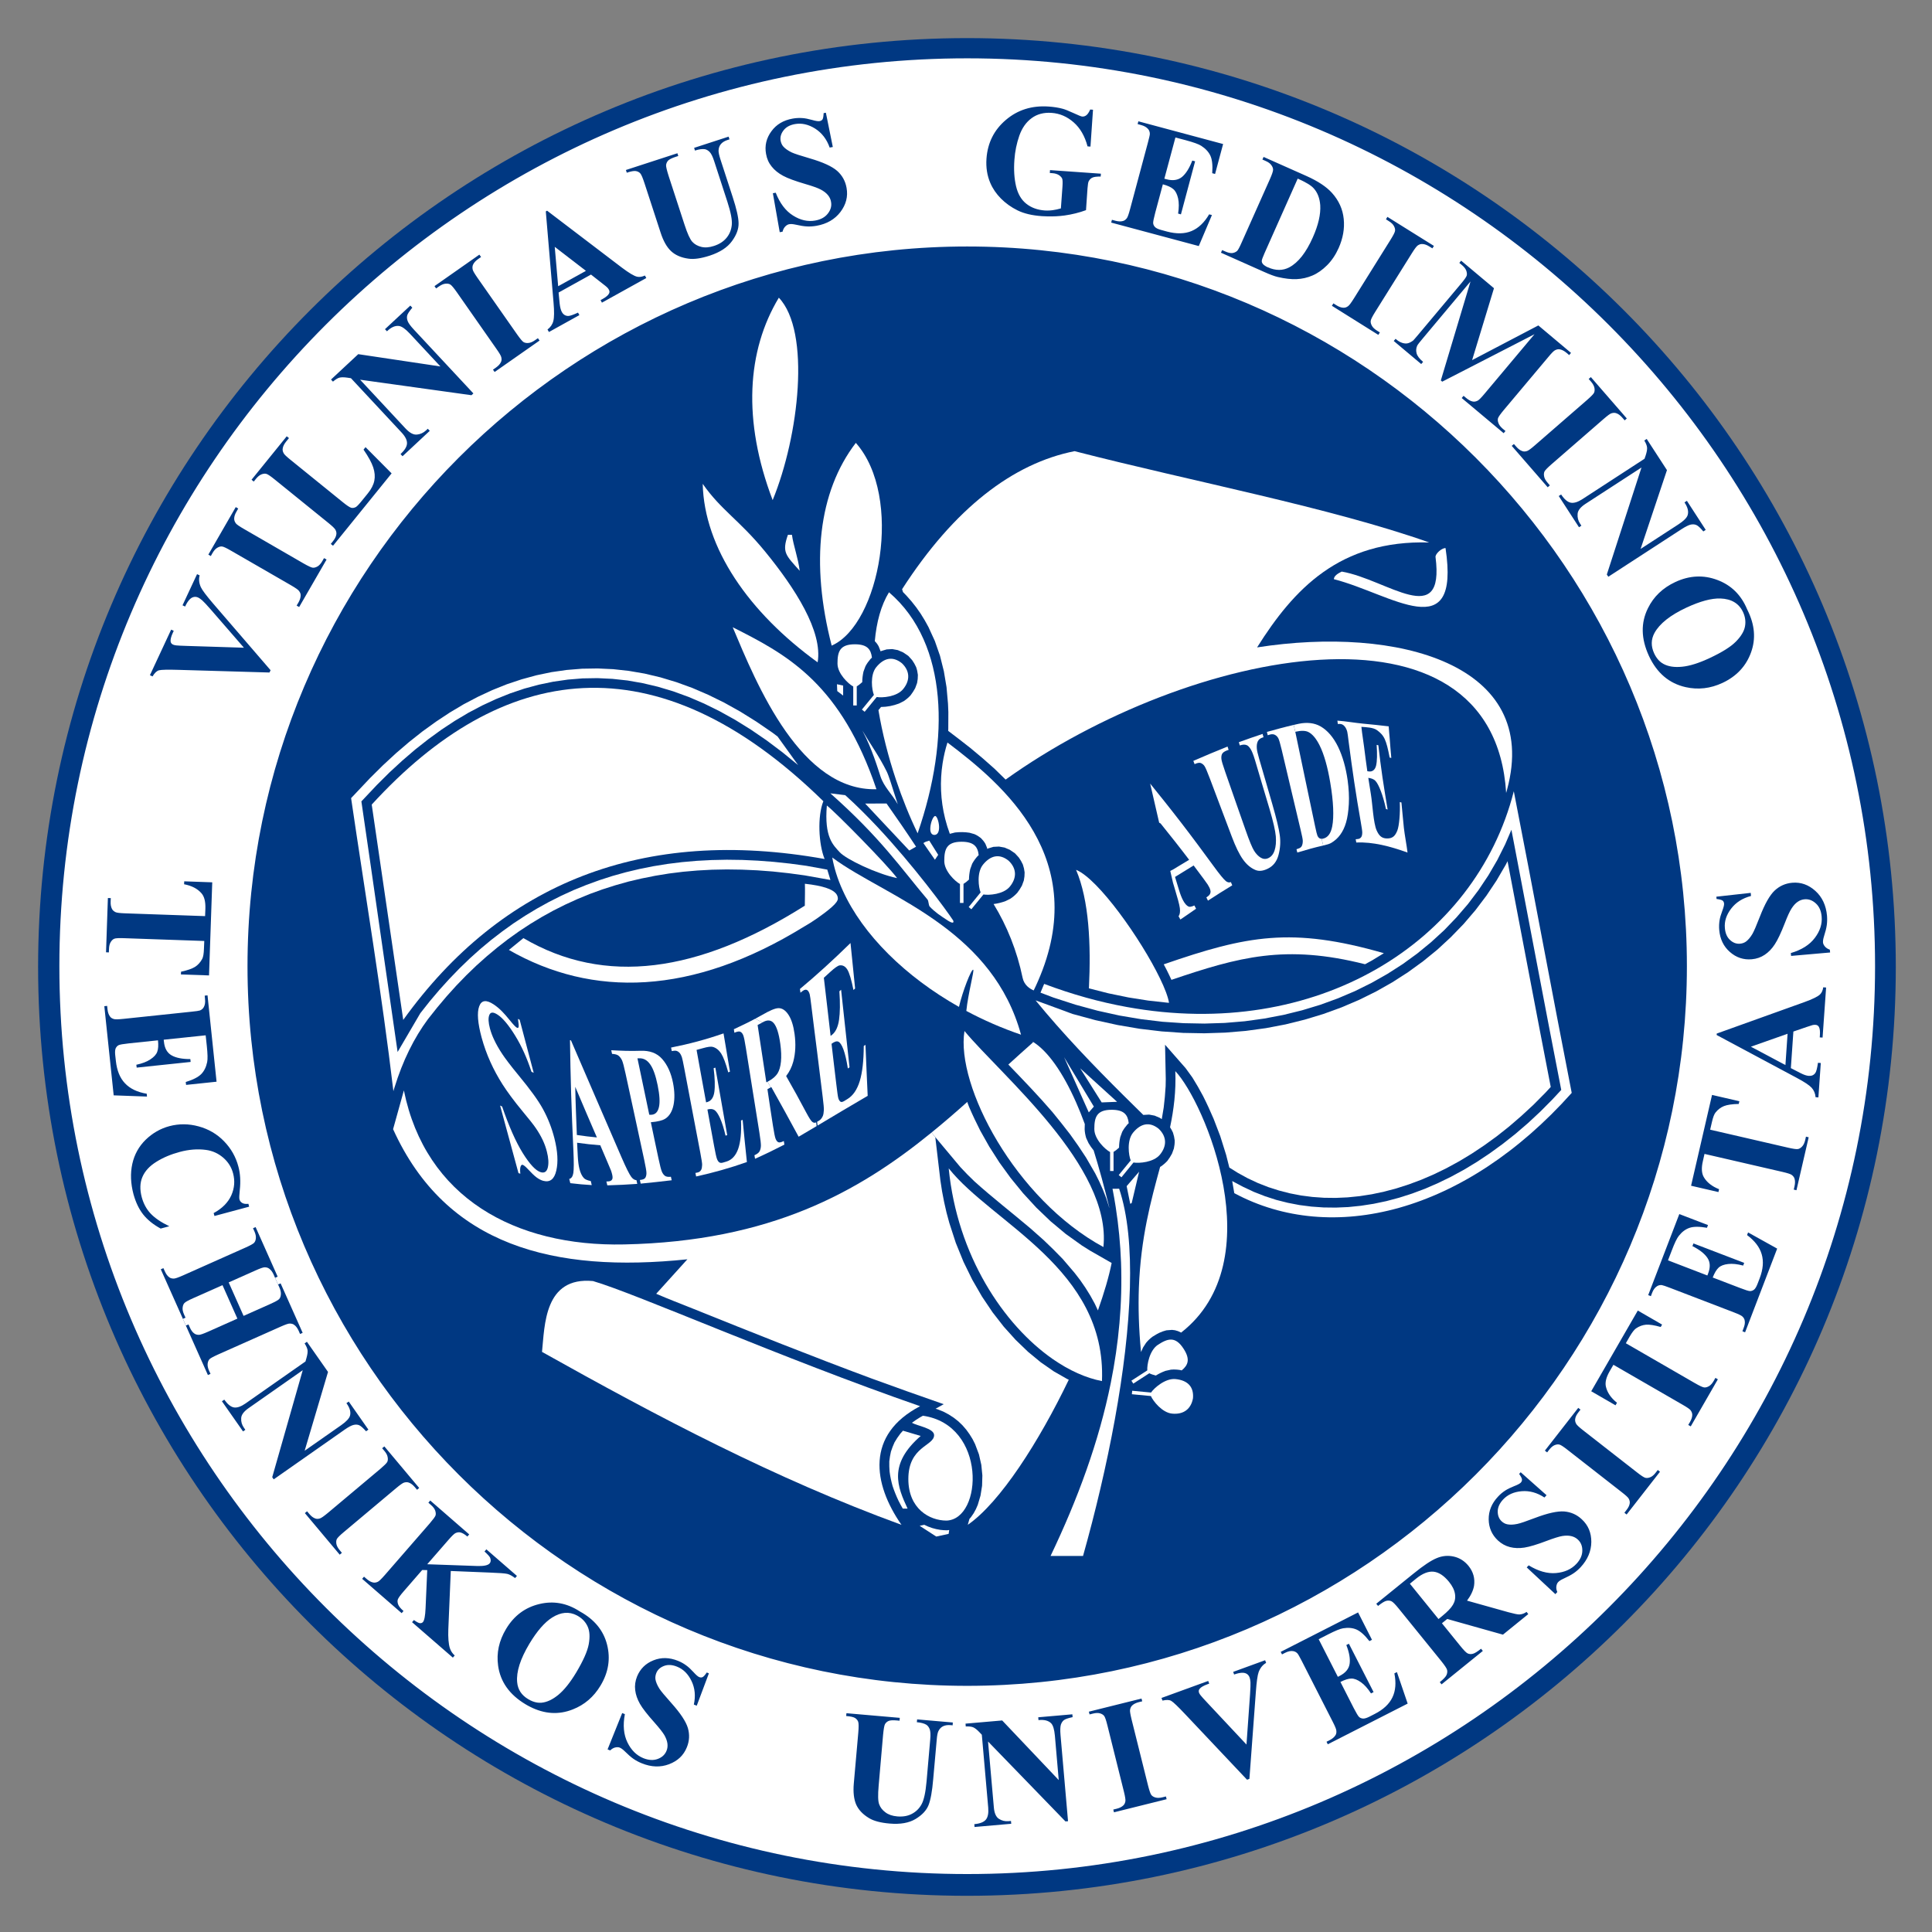
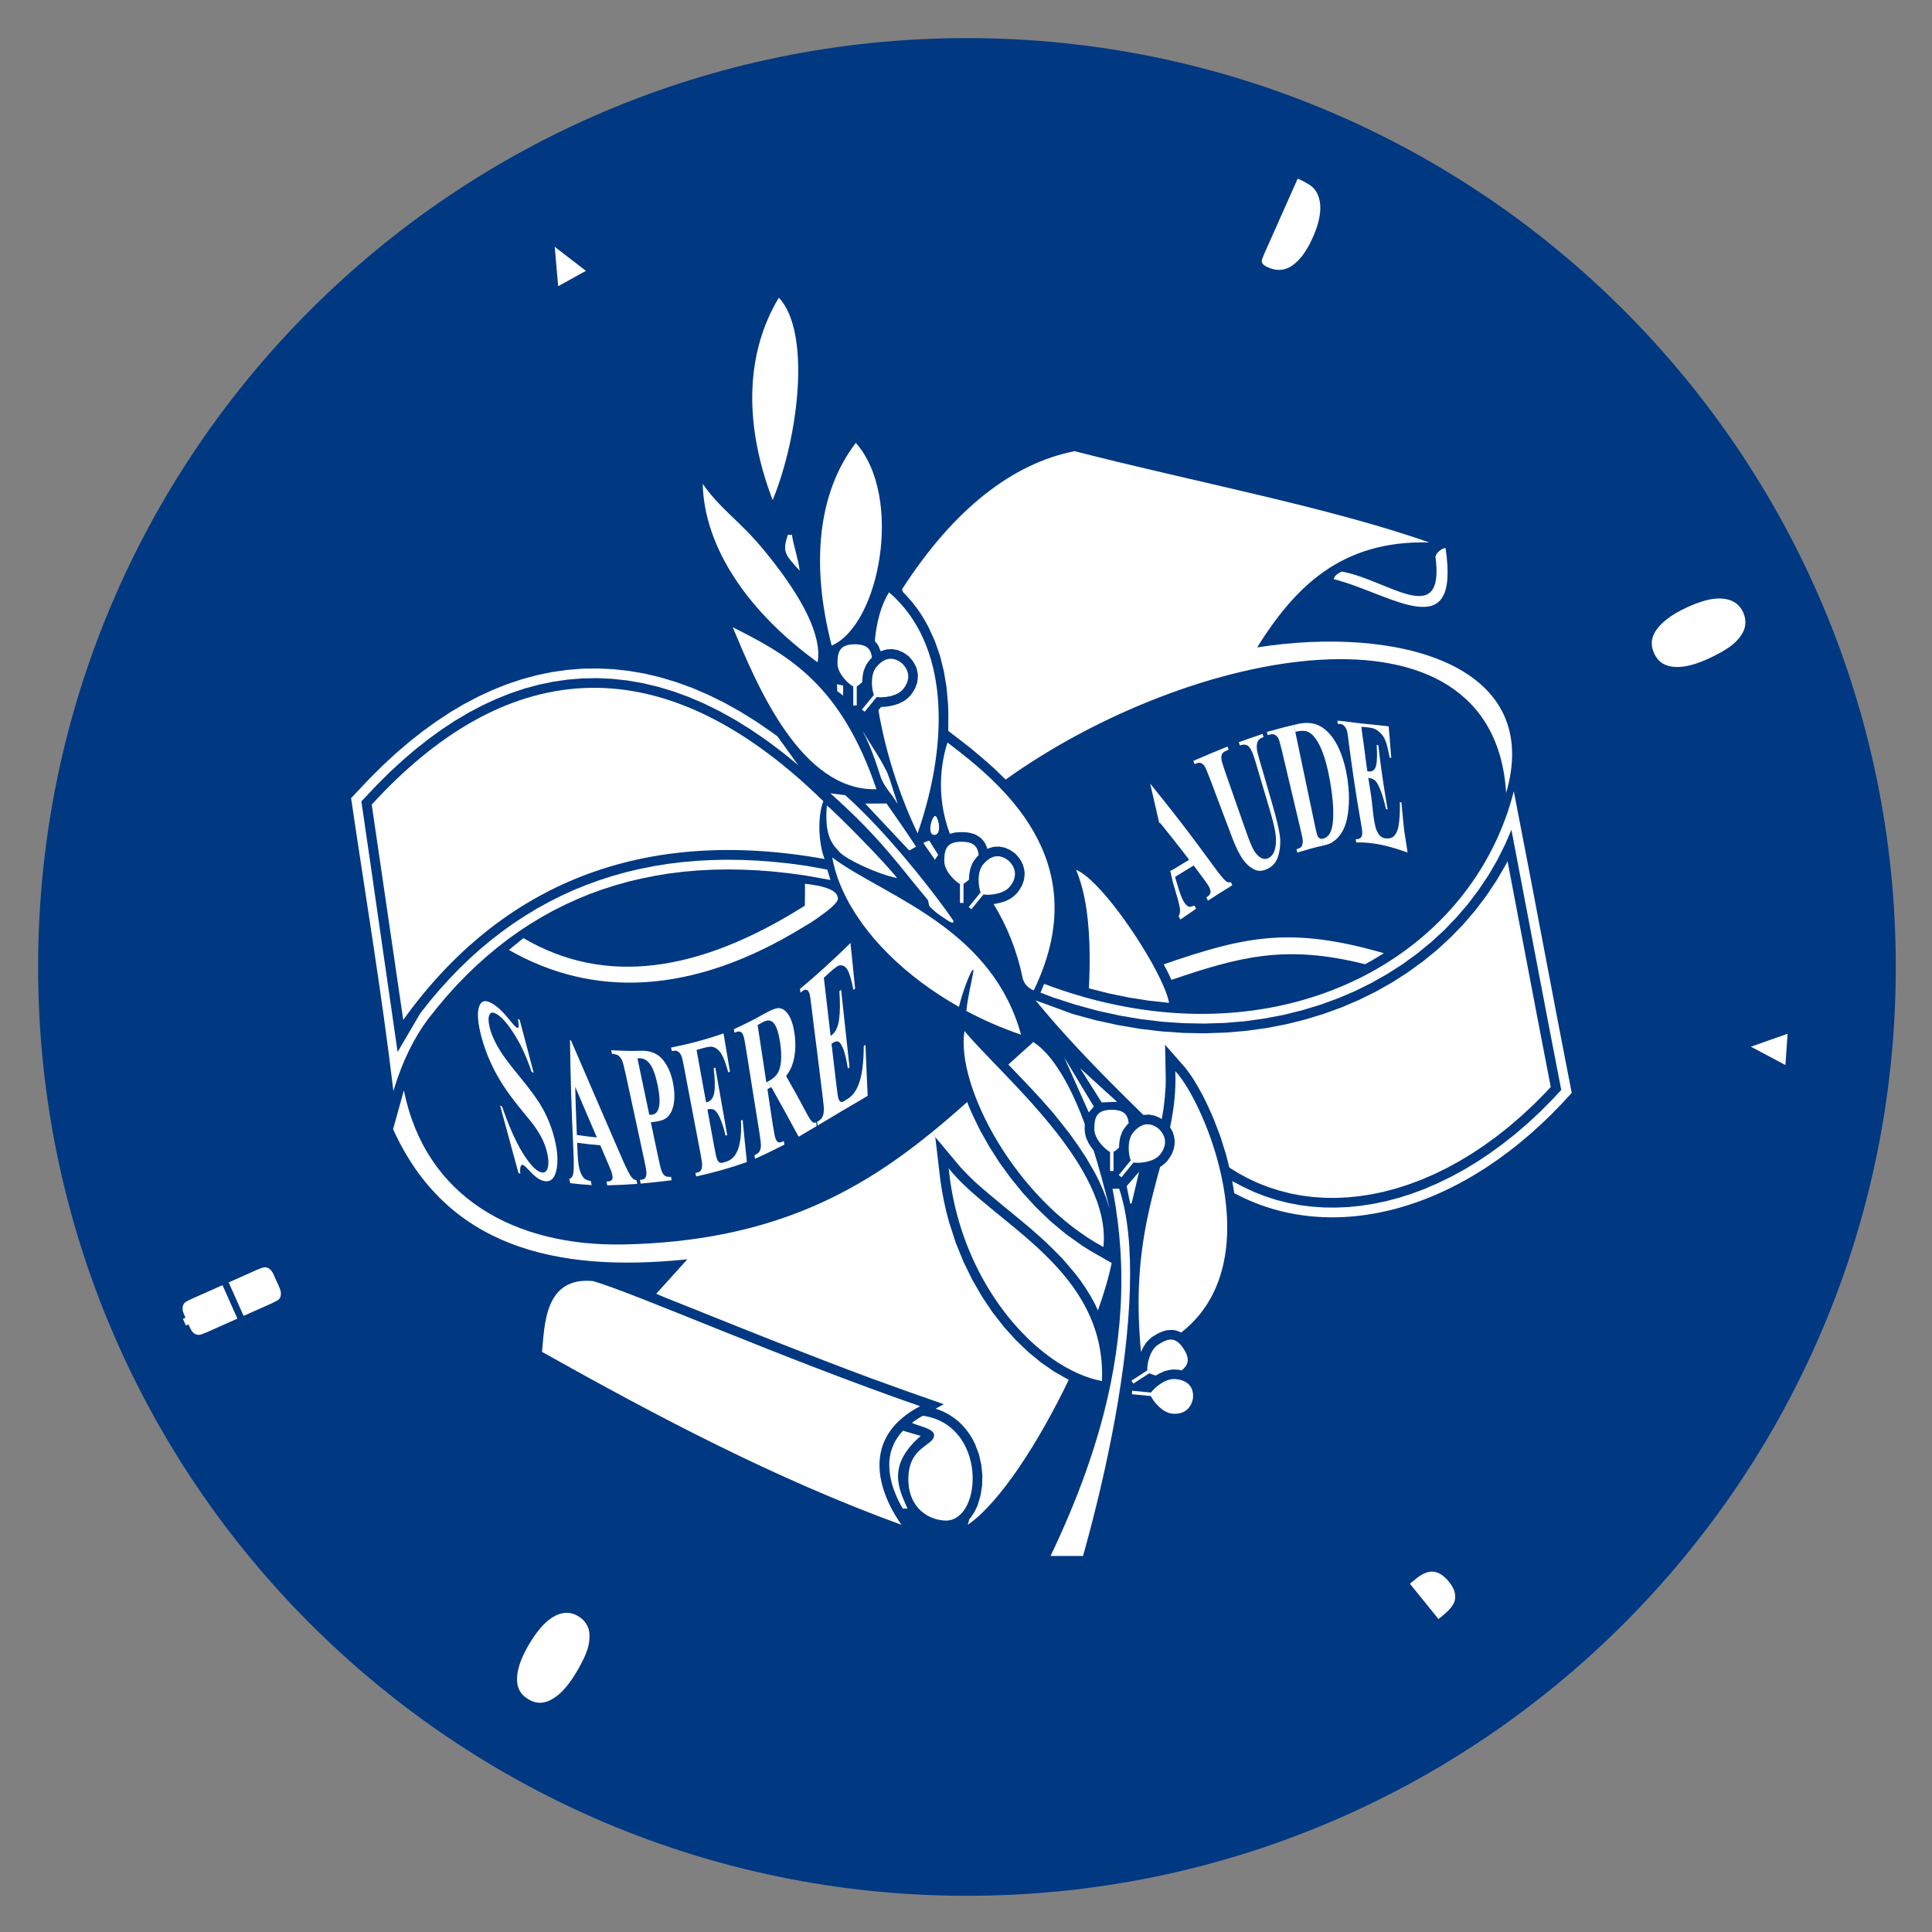
<svg xmlns="http://www.w3.org/2000/svg" role="img" viewBox="-556.65 -18.65 202.80 202.80">
  <rect x="-556.65" y="-18.65" width="202.80" height="202.80" fill="#808080" stroke="none" />
  <title>Vilnius Gediminas Technical University logo</title>
  <g>
    <g>
      <g>
        <path fill="#003882" d="m 0,0 c 0,-43.077 -34.922,-78 -78,-78 -43.078,0 -78,34.923 -78,78 0,43.078 34.922,78 78,78 C -34.922,78 0,43.078 0,0" transform="matrix(1.25 0 0 -1.25 -357.65 82.85)" />
      </g>
      <g>
        <path fill="#fff" d="m 0,0 -0.18,-2.628 -2.901,1.542 z" transform="matrix(1.25 0 0 -1.25 -369.01 89.863)" />
      </g>
      <g>
        <path fill="#fff" d="M 0,0 C 0.183,-0.396 0.237,-0.795 0.162,-1.2 0.09,-1.605 -0.165,-2.028 -0.597,-2.469 -1.026,-2.91 -1.773,-3.375 -2.826,-3.867 c -0.889,-0.414 -1.65,-0.654 -2.292,-0.717 -0.645,-0.066 -1.17,0.015 -1.581,0.243 -0.324,0.18 -0.576,0.471 -0.766,0.876 -0.278,0.603 -0.269,1.173 0.028,1.719 0.432,0.783 1.323,1.491 2.685,2.127 1.149,0.534 2.1,0.789 2.853,0.765 C -0.975,1.113 -0.342,0.732 0,0" transform="matrix(1.25 0 0 -1.25 -373.683 45.605)" />
      </g>
      <g>
        <path fill="#fff" d="m 0,0 -0.45,-0.486 -1.002,-1.011 -1.023,-0.945 -1.026,-0.885 -1.038,-0.822 -1.05,-0.759 -1.05,-0.699 -1.053,-0.636 -1.056,-0.576 -1.053,-0.513 -1.059,-0.456 -1.05,-0.393 -1.044,-0.336 -1.044,-0.276 -1.029,-0.219 -1.023,-0.159 -1.011,-0.102 -0.999,-0.045 -0.984,0.012 -0.972,0.069 -0.951,0.123 -0.936,0.18 -0.921,0.237 -0.9,0.288 -0.879,0.345 -0.858,0.402 -0.831,0.456 -0.699,0.438 -0.27,1.068 -0.492,1.569 -0.558,1.455 c -0.279,0.654 -0.57,1.29 -0.891,1.923 -0.279,0.528 -0.573,1.038 -0.888,1.542 l -0.57,0.786 -1.728,1.971 0.06,-2.877 -0.012,-0.615 c -0.033,-0.597 -0.087,-1.185 -0.162,-1.782 l -0.162,-0.975 -0.159,0.105 -0.441,0.189 -0.462,0.087 -0.477,-0.027 -0.009,-0.003 c -0.555,0.543 -1.11,1.092 -1.665,1.644 -2.562,2.544 -5.085,5.169 -7.383,7.977 0.291,-0.108 0.639,-0.231 1.059,-0.384 0.543,-0.198 1.209,-0.441 2.049,-0.756 l 1.911,-0.519 1.875,-0.411 1.851,-0.315 1.839,-0.219 1.809,-0.126 1.779,-0.033 1.758,0.057 1.719,0.144 1.692,0.231 1.65,0.315 1.608,0.399 1.572,0.477 1.524,0.555 1.476,0.63 1.425,0.705 1.374,0.777 1.314,0.846 1.26,0.915 1.2,0.978 1.128,1.044 1.071,1.104 0.993,1.161 0.924,1.221 0.849,1.272 0.774,1.326 0.15,0.294 C -2.418,12.639 -1.227,6.315 0,0" transform="matrix(1.25 0 0 -1.25 -393.87 95.446)" />
      </g>
      <g>
-         <path fill="#fff" d="m 0,0 c -0.225,-0.111 -0.399,-0.162 -0.528,-0.153 -0.132,0.012 -0.237,0.054 -0.324,0.132 -0.084,0.075 -0.234,0.327 -0.456,0.756 L -2.421,2.922 C -2.049,3.108 -1.746,3.207 -1.5,3.207 -1.254,3.21 -0.987,3.105 -0.699,2.898 -0.402,2.691 -0.126,2.376 0.147,1.959 L 0.363,2.07 -1.71,6.132 -1.926,6.021 C -1.677,5.388 -1.587,4.86 -1.65,4.437 -1.713,4.017 -1.995,3.681 -2.487,3.429 L -2.637,3.351 -4.248,6.51 -3.45,6.918 c 0.588,0.3 1.005,0.471 1.254,0.51 C -1.77,7.5 -1.395,7.464 -1.071,7.323 -0.747,7.182 -0.384,6.858 0.012,6.351 L 0.228,6.462 -0.939,8.76 -7.437,5.448 -7.326,5.235 -7.071,5.367 c 0.255,0.129 0.48,0.177 0.675,0.144 0.144,-0.021 0.267,-0.087 0.372,-0.201 0.063,-0.072 0.177,-0.282 0.36,-0.633 l 2.601,-5.106 c 0.198,-0.387 0.3,-0.639 0.3,-0.753 0.015,-0.156 -0.012,-0.288 -0.087,-0.39 -0.099,-0.15 -0.258,-0.282 -0.483,-0.399 L -3.588,-2.1 -3.483,-2.313 3.225,1.104 2.322,3.75 2.109,3.642 C 2.265,2.859 2.214,2.187 1.947,1.629 1.68,1.071 1.188,0.606 0.462,0.237 Z m -89.211,31.488 v 0 l -0.195,-0.135 c 0.144,-0.225 0.225,-0.414 0.249,-0.57 0.021,-0.159 -0.012,-0.378 -0.093,-0.663 l -0.081,-0.285 -5.037,-3.528 c -0.381,-0.264 -0.705,-0.375 -0.969,-0.333 -0.264,0.045 -0.537,0.264 -0.813,0.654 l -0.198,-0.135 1.773,-2.532 0.195,0.135 -0.12,0.171 c -0.168,0.24 -0.249,0.504 -0.231,0.792 0.006,0.291 0.219,0.576 0.633,0.864 l 4.536,3.177 -2.562,-8.985 0.126,-0.18 5.937,4.161 c 0.336,0.234 0.594,0.372 0.774,0.411 0.18,0.042 0.339,0.03 0.474,-0.03 0.132,-0.06 0.321,-0.228 0.57,-0.504 l 0.195,0.138 -1.65,2.358 -0.195,-0.138 c 0.288,-0.39 0.387,-0.741 0.3,-1.053 -0.063,-0.228 -0.312,-0.492 -0.738,-0.792 l -3.069,-2.148 1.962,6.618 z m 8.985,-23.367 v 0 l -0.156,-0.18 3.426,-2.976 0.156,0.18 c -0.192,0.168 -0.33,0.375 -0.411,0.627 -0.108,0.351 -0.15,0.873 -0.126,1.563 l 0.207,4.905 3.267,-0.132 c 0.801,-0.03 1.296,-0.066 1.488,-0.114 0.189,-0.048 0.399,-0.162 0.645,-0.348 l 0.156,0.18 -2.568,2.232 -0.156,-0.18 c 0.279,-0.255 0.435,-0.432 0.474,-0.528 0.075,-0.192 0.063,-0.351 -0.045,-0.474 -0.144,-0.165 -0.507,-0.237 -1.08,-0.216 l -4.158,0.147 1.782,2.046 c 0.288,0.333 0.489,0.525 0.594,0.57 0.144,0.066 0.276,0.084 0.399,0.057 0.171,-0.039 0.369,-0.153 0.594,-0.348 l 0.156,0.18 -3.273,2.847 -0.156,-0.183 0.213,-0.189 c 0.186,-0.159 0.306,-0.318 0.36,-0.474 0.051,-0.159 0.063,-0.294 0.027,-0.411 -0.039,-0.111 -0.207,-0.339 -0.495,-0.675 l -3.762,-4.326 c -0.288,-0.327 -0.48,-0.516 -0.582,-0.564 -0.144,-0.069 -0.276,-0.09 -0.399,-0.063 -0.177,0.033 -0.357,0.135 -0.549,0.3 l -0.219,0.189 -0.156,-0.18 3.318,-2.883 0.156,0.18 c -0.243,0.21 -0.393,0.393 -0.45,0.549 -0.057,0.156 -0.069,0.291 -0.033,0.408 0.033,0.117 0.195,0.348 0.495,0.693 l 1.557,1.794 0.414,-0.009 h 0.009 l -0.141,-3.207 c -0.027,-0.633 -0.102,-1.017 -0.219,-1.155 -0.063,-0.069 -0.144,-0.102 -0.252,-0.096 -0.105,0.009 -0.273,0.096 -0.507,0.264 z m 16.215,111.921 v 0 c 0.063,-0.06 0.117,-0.123 0.15,-0.192 0.069,-0.114 0.075,-0.225 0.024,-0.33 -0.075,-0.15 -0.264,-0.309 -0.561,-0.474 l -0.153,-0.084 0.114,-0.213 3.726,2.067 -0.114,0.21 c -0.249,-0.111 -0.468,-0.144 -0.657,-0.099 -0.261,0.06 -0.687,0.318 -1.287,0.768 l -6.273,4.776 -0.108,-0.06 0.651,-7.671 c 0.063,-0.732 0.057,-1.239 -0.018,-1.527 -0.069,-0.285 -0.234,-0.525 -0.489,-0.72 l 0.12,-0.21 2.556,1.419 -0.114,0.21 c -0.417,-0.192 -0.693,-0.285 -0.831,-0.282 -0.231,0.006 -0.405,0.117 -0.525,0.33 -0.093,0.165 -0.15,0.399 -0.186,0.708 l -0.09,0.93 2.721,1.509 0.936,-0.735 c 0.246,-0.189 0.381,-0.3 0.408,-0.33 z M 12.723,19.659 v 0 c -0.081,-0.084 -0.27,-0.186 -0.57,-0.3 -0.294,-0.12 -0.531,-0.234 -0.705,-0.345 -0.234,-0.147 -0.447,-0.324 -0.636,-0.531 -0.534,-0.567 -0.789,-1.203 -0.783,-1.908 0.009,-0.705 0.27,-1.296 0.774,-1.77 0.297,-0.276 0.636,-0.462 1.011,-0.558 0.375,-0.096 0.777,-0.108 1.215,-0.042 0.438,0.069 1.071,0.258 1.896,0.573 0.588,0.222 1.026,0.357 1.299,0.402 0.279,0.042 0.528,0.039 0.741,-0.012 0.219,-0.051 0.399,-0.147 0.549,-0.288 0.258,-0.237 0.384,-0.546 0.378,-0.933 -0.003,-0.387 -0.168,-0.756 -0.495,-1.107 -0.423,-0.453 -0.996,-0.711 -1.719,-0.774 -0.723,-0.06 -1.482,0.153 -2.289,0.648 l -0.165,-0.174 2.406,-2.244 0.162,0.177 c -0.078,0.174 -0.102,0.336 -0.078,0.486 0.021,0.15 0.072,0.264 0.147,0.345 0.09,0.099 0.237,0.192 0.441,0.285 0.36,0.165 0.648,0.318 0.852,0.456 0.21,0.141 0.408,0.312 0.597,0.513 0.591,0.639 0.888,1.344 0.897,2.118 0.003,0.771 -0.261,1.407 -0.798,1.902 -0.414,0.393 -0.912,0.612 -1.476,0.66 -0.57,0.042 -1.383,-0.138 -2.445,-0.54 -0.756,-0.288 -1.257,-0.459 -1.5,-0.507 -0.33,-0.069 -0.615,-0.078 -0.84,-0.03 -0.177,0.036 -0.33,0.12 -0.474,0.252 -0.219,0.207 -0.327,0.483 -0.327,0.828 0.003,0.345 0.153,0.678 0.45,0.999 0.387,0.414 0.909,0.645 1.563,0.699 0.66,0.054 1.296,-0.123 1.911,-0.528 l 0.177,0.192 -2.172,1.929 -0.129,-0.141 c 0.153,-0.219 0.234,-0.375 0.237,-0.471 0.009,-0.09 -0.024,-0.18 -0.102,-0.261 z m 16.95,48.876 v 0 c 0.069,-0.057 0.114,-0.141 0.123,-0.252 0.009,-0.117 -0.042,-0.324 -0.156,-0.624 -0.114,-0.3 -0.186,-0.552 -0.219,-0.756 -0.045,-0.273 -0.057,-0.549 -0.033,-0.828 0.066,-0.774 0.366,-1.392 0.9,-1.857 0.528,-0.465 1.14,-0.669 1.833,-0.609 0.405,0.036 0.768,0.162 1.089,0.378 0.318,0.213 0.603,0.504 0.843,0.876 0.246,0.369 0.525,0.966 0.846,1.788 0.225,0.588 0.417,1.002 0.573,1.236 0.153,0.237 0.318,0.42 0.504,0.546 0.177,0.126 0.375,0.195 0.579,0.213 0.345,0.03 0.657,-0.084 0.945,-0.345 0.288,-0.261 0.45,-0.63 0.489,-1.107 C 38.046,66.576 37.851,65.976 37.413,65.4 36.978,64.821 36.309,64.398 35.4,64.131 l 0.024,-0.24 3.276,0.288 -0.024,0.237 c -0.177,0.06 -0.315,0.15 -0.414,0.267 -0.096,0.117 -0.15,0.228 -0.159,0.339 -0.012,0.135 0.018,0.306 0.084,0.519 0.123,0.381 0.201,0.693 0.234,0.942 0.033,0.249 0.039,0.507 0.018,0.783 -0.078,0.867 -0.402,1.563 -0.975,2.082 -0.576,0.519 -1.218,0.75 -1.947,0.687 -0.57,-0.051 -1.065,-0.27 -1.479,-0.66 -0.414,-0.393 -0.822,-1.119 -1.233,-2.178 -0.294,-0.756 -0.504,-1.242 -0.627,-1.455 -0.174,-0.291 -0.354,-0.504 -0.54,-0.645 -0.147,-0.105 -0.312,-0.162 -0.501,-0.18 -0.303,-0.027 -0.585,0.075 -0.837,0.309 -0.258,0.234 -0.402,0.57 -0.438,1.005 -0.051,0.564 0.126,1.104 0.525,1.629 0.399,0.522 0.951,0.876 1.668,1.065 l -0.021,0.261 -2.886,-0.321 0.015,-0.192 c 0.264,-0.033 0.435,-0.081 0.51,-0.138 z m -87.771,62.76 v 0 l -4.326,-1.407 0.075,-0.228 c 0.351,0.12 0.606,0.165 0.762,0.138 0.156,-0.027 0.276,-0.09 0.369,-0.192 0.093,-0.099 0.213,-0.39 0.369,-0.87 l 1.338,-4.101 c 0.225,-0.696 0.513,-1.215 0.873,-1.554 0.357,-0.338 0.846,-0.555 1.47,-0.639 0.456,-0.066 1.05,0.018 1.776,0.252 0.867,0.285 1.494,0.69 1.875,1.221 0.387,0.528 0.567,1.032 0.555,1.509 -0.006,0.48 -0.174,1.212 -0.495,2.196 l -1.035,3.18 c -0.108,0.342 -0.159,0.588 -0.15,0.735 0.012,0.213 0.075,0.393 0.204,0.54 0.126,0.144 0.306,0.255 0.54,0.33 l 0.174,0.057 -0.075,0.228 -2.895,-0.942 0.069,-0.228 c 0.339,0.111 0.618,0.147 0.831,0.115 0.138,-0.025 0.276,-0.103 0.408,-0.238 0.129,-0.135 0.255,-0.39 0.375,-0.765 l 1.11,-3.414 c 0.288,-0.891 0.414,-1.539 0.369,-1.95 -0.042,-0.411 -0.186,-0.768 -0.441,-1.077 -0.252,-0.306 -0.603,-0.534 -1.059,-0.681 -0.393,-0.129 -0.75,-0.156 -1.062,-0.078 -0.306,0.075 -0.561,0.216 -0.75,0.423 -0.192,0.207 -0.411,0.684 -0.654,1.434 l -1.338,4.101 c -0.15,0.477 -0.225,0.786 -0.213,0.918 0.018,0.139 0.075,0.261 0.168,0.369 0.105,0.105 0.312,0.21 0.639,0.318 l 0.216,0.069 z m 11.937,2.697 v 0 c -0.114,-0.021 -0.327,0.012 -0.639,0.102 -0.312,0.087 -0.573,0.138 -0.78,0.153 -0.276,0.021 -0.558,0.009 -0.837,-0.042 -0.771,-0.135 -1.371,-0.489 -1.788,-1.064 -0.426,-0.577 -0.576,-1.213 -0.45,-1.9 0.069,-0.408 0.225,-0.759 0.474,-1.065 0.243,-0.306 0.564,-0.561 0.957,-0.774 0.393,-0.213 1.017,-0.441 1.875,-0.693 0.612,-0.177 1.044,-0.333 1.293,-0.465 0.255,-0.135 0.45,-0.288 0.594,-0.459 0.144,-0.174 0.231,-0.363 0.264,-0.567 0.066,-0.345 -0.021,-0.672 -0.264,-0.984 -0.237,-0.309 -0.594,-0.507 -1.068,-0.591 -0.618,-0.111 -1.239,0.03 -1.857,0.42 -0.624,0.39 -1.107,1.029 -1.455,1.917 l -0.24,-0.042 0.576,-3.273 0.237,0.042 c 0.045,0.189 0.126,0.336 0.231,0.441 0.108,0.108 0.219,0.171 0.333,0.189 0.129,0.024 0.306,0.012 0.525,-0.036 0.393,-0.09 0.717,-0.141 0.969,-0.153 0.255,-0.012 0.519,0.006 0.792,0.054 0.864,0.153 1.539,0.54 2.013,1.164 0.468,0.621 0.645,1.293 0.513,2.019 -0.099,0.57 -0.363,1.047 -0.789,1.428 -0.435,0.381 -1.2,0.732 -2.304,1.053 -0.789,0.228 -1.296,0.396 -1.521,0.501 -0.306,0.15 -0.537,0.312 -0.699,0.492 -0.117,0.132 -0.186,0.297 -0.225,0.486 -0.051,0.303 0.03,0.594 0.243,0.87 0.213,0.279 0.537,0.456 0.969,0.531 0.564,0.099 1.125,-0.03 1.689,-0.383 0.561,-0.358 0.969,-0.886 1.218,-1.591 l 0.264,0.048 -0.582,2.877 -0.189,-0.033 c -0.012,-0.27 -0.042,-0.444 -0.093,-0.525 -0.051,-0.077 -0.138,-0.129 -0.249,-0.147 z M -89.787,32.142 v 0 l 0.219,0.096 -1.851,4.155 -0.213,-0.096 -0.255,0.561 0.219,0.099 -1.851,4.161 -0.219,-0.096 0.12,-0.264 c 0.099,-0.225 0.138,-0.417 0.12,-0.582 -0.015,-0.168 -0.069,-0.291 -0.15,-0.381 -0.084,-0.087 -0.327,-0.222 -0.732,-0.402 l -5.238,-2.334 c -0.399,-0.177 -0.657,-0.264 -0.768,-0.264 -0.156,-0.003 -0.288,0.033 -0.387,0.111 -0.144,0.102 -0.27,0.273 -0.369,0.501 l -0.12,0.264 -0.219,-0.096 1.857,-4.161 0.249,-0.564 1.851,-4.155 0.219,0.099 -0.12,0.258 c -0.099,0.222 -0.138,0.417 -0.123,0.582 0.018,0.168 0.072,0.297 0.15,0.384 0.081,0.09 0.33,0.222 0.735,0.405 l 5.238,2.331 c 0.399,0.177 0.651,0.267 0.768,0.264 0.159,0 0.288,-0.036 0.384,-0.114 0.147,-0.102 0.267,-0.27 0.375,-0.504 z m 127.539,25.8 v 0 c 0.087,-0.141 0.114,-0.384 0.09,-0.72 l -0.012,-0.174 0.237,-0.015 0.297,4.203 -0.24,0.018 c -0.039,-0.264 -0.132,-0.465 -0.273,-0.6 -0.189,-0.18 -0.627,-0.396 -1.326,-0.648 l -7.347,-2.637 -0.006,-0.12 6.717,-3.594 c 0.639,-0.339 1.062,-0.618 1.26,-0.834 0.192,-0.216 0.306,-0.48 0.33,-0.795 l 0.237,-0.018 0.201,2.889 -0.237,0.018 c -0.063,-0.45 -0.138,-0.732 -0.213,-0.843 -0.129,-0.189 -0.315,-0.273 -0.555,-0.255 -0.186,0.012 -0.411,0.087 -0.687,0.228 l -0.822,0.423 0.213,3.072 1.119,0.384 c 0.291,0.099 0.453,0.153 0.492,0.159 0.087,0.018 0.162,0.027 0.24,0.021 0.132,-0.009 0.222,-0.063 0.285,-0.162 z M 26.673,63.03 v 0 c 0,33.285 -27.15,60.435 -60.438,60.435 -33.285,0 -60.435,-27.15 -60.435,-60.435 0,-33.288 27.15,-60.435 60.435,-60.435 33.288,0 60.438,27.147 60.438,60.435 z m -60.435,76.236 v 0 c 41.988,0 76.236,-34.248 76.236,-76.239 0,-41.988 -34.248,-76.236 -76.236,-76.236 -41.988,0 -76.236,34.248 -76.236,76.236 0,41.991 34.248,76.239 76.236,76.239 z M 35.874,44.214 v 0 L 36.9,48.66 36.672,48.714 36.609,48.432 C 36.552,48.189 36.465,48.009 36.351,47.889 36.237,47.766 36.123,47.694 36,47.673 c -0.12,-0.024 -0.396,0.015 -0.825,0.114 l -6.549,1.512 0.147,0.633 c 0.09,0.396 0.189,0.666 0.303,0.807 0.201,0.252 0.438,0.432 0.708,0.54 0.267,0.108 0.681,0.171 1.242,0.18 l 0.054,0.228 -2.295,0.531 -1.761,-7.626 2.298,-0.531 0.054,0.24 c -0.603,0.237 -1.035,0.582 -1.287,1.02 -0.18,0.315 -0.21,0.759 -0.075,1.332 l 0.138,0.612 6.549,-1.512 c 0.426,-0.099 0.687,-0.183 0.774,-0.252 0.126,-0.096 0.21,-0.204 0.24,-0.324 0.051,-0.171 0.051,-0.378 -0.003,-0.627 L 35.646,44.268 Z M 31.56,32.283 v 0 l 2.694,7.029 -2.442,1.359 -0.087,-0.222 c 0.642,-0.477 1.053,-1.011 1.227,-1.602 0.177,-0.594 0.123,-1.269 -0.168,-2.031 l -0.186,-0.483 c -0.093,-0.234 -0.186,-0.39 -0.288,-0.471 -0.108,-0.078 -0.219,-0.117 -0.333,-0.117 -0.114,0 -0.393,0.087 -0.84,0.261 l -2.295,0.879 c 0.15,0.387 0.318,0.663 0.495,0.828 0.18,0.165 0.45,0.267 0.802,0.306 0.359,0.042 0.773,-0.003 1.259,-0.132 l 0.087,0.228 -4.26,1.632 -0.087,-0.225 c 0.609,-0.309 1.029,-0.639 1.263,-0.996 0.237,-0.354 0.252,-0.792 0.054,-1.308 l -0.063,-0.162 -3.306,1.272 0.324,0.84 c 0.231,0.615 0.429,1.02 0.588,1.218 0.264,0.336 0.567,0.561 0.903,0.672 0.336,0.114 0.825,0.114 1.458,0.003 l 0.087,0.228 -2.409,0.924 -2.613,-6.807 0.225,-0.087 0.102,0.273 c 0.099,0.264 0.237,0.45 0.408,0.558 0.117,0.081 0.255,0.111 0.408,0.099 0.093,-0.015 0.321,-0.09 0.687,-0.231 l 5.355,-2.055 c 0.405,-0.156 0.651,-0.273 0.729,-0.354 0.114,-0.108 0.177,-0.225 0.192,-0.351 0.033,-0.177 0,-0.381 -0.093,-0.618 l -0.099,-0.27 z m 0.504,57.108 v 0 c 0.411,1.14 0.306,2.322 -0.303,3.546 -0.009,0.024 -0.021,0.045 -0.033,0.069 -0.501,1.2 -1.332,2.019 -2.502,2.457 -1.164,0.438 -2.337,0.378 -3.525,-0.174 -1.053,-0.492 -1.824,-1.227 -2.301,-2.205 -0.609,-1.23 -0.576,-2.559 0.078,-3.984 0.003,-0.009 0.006,-0.021 0.012,-0.03 0.672,-1.431 1.698,-2.301 3.084,-2.61 1.041,-0.234 2.073,-0.117 3.087,0.357 1.179,0.552 1.986,1.41 2.403,2.574 z M 26.997,24.384 v 0 l 2.277,3.951 -0.207,0.12 -0.141,-0.252 C 28.8,27.987 28.665,27.84 28.524,27.759 c -0.147,-0.084 -0.276,-0.12 -0.399,-0.105 -0.123,0.012 -0.375,0.129 -0.762,0.351 l -5.817,3.36 0.321,0.561 c 0.207,0.354 0.384,0.582 0.531,0.684 0.267,0.183 0.543,0.285 0.837,0.312 0.288,0.024 0.702,-0.039 1.239,-0.192 l 0.117,0.201 -2.04,1.179 -3.912,-6.777 2.04,-1.179 0.123,0.213 c -0.51,0.405 -0.816,0.858 -0.93,1.353 -0.084,0.354 0.024,0.786 0.315,1.293 l 0.315,0.543 5.82,-3.36 c 0.378,-0.216 0.6,-0.372 0.666,-0.465 0.09,-0.126 0.138,-0.255 0.135,-0.381 0,-0.18 -0.063,-0.378 -0.189,-0.597 l -0.147,-0.249 z m 1.257,75.285 v 0 l -1.581,2.439 -0.201,-0.132 c 0.27,-0.405 0.363,-0.762 0.264,-1.074 -0.072,-0.228 -0.336,-0.486 -0.777,-0.774 l -3.174,-2.061 2.214,6.618 -1.701,2.619 -0.201,-0.132 c 0.138,-0.228 0.216,-0.423 0.231,-0.582 0.018,-0.162 -0.024,-0.384 -0.114,-0.666 l -0.099,-0.285 -5.211,-3.387 c -0.39,-0.252 -0.72,-0.354 -0.99,-0.3 -0.264,0.054 -0.534,0.282 -0.801,0.687 l -0.201,-0.129 1.701,-2.622 0.201,0.132 -0.114,0.174 c -0.162,0.249 -0.228,0.522 -0.204,0.813 0.018,0.291 0.243,0.573 0.666,0.849 l 4.698,3.048 -2.91,-8.985 0.126,-0.186 6.147,3.993 c 0.348,0.225 0.612,0.354 0.792,0.39 0.186,0.033 0.345,0.015 0.474,-0.051 0.135,-0.063 0.324,-0.24 0.564,-0.528 z M 21.612,16.983 v 0 l 2.802,3.591 -0.186,0.147 -0.177,-0.228 c -0.15,-0.195 -0.3,-0.321 -0.459,-0.384 -0.153,-0.06 -0.288,-0.075 -0.405,-0.045 -0.12,0.03 -0.351,0.18 -0.702,0.456 l -4.521,3.528 c -0.339,0.267 -0.54,0.453 -0.591,0.555 -0.075,0.138 -0.102,0.27 -0.081,0.396 0.021,0.177 0.111,0.363 0.27,0.564 l 0.177,0.228 -0.189,0.147 -2.802,-3.591 0.189,-0.147 0.177,0.228 c 0.15,0.192 0.3,0.318 0.453,0.381 0.159,0.063 0.294,0.078 0.408,0.045 0.117,-0.03 0.351,-0.183 0.699,-0.459 l 4.518,-3.528 c 0.345,-0.267 0.546,-0.45 0.597,-0.552 0.075,-0.138 0.102,-0.27 0.084,-0.393 C 21.849,17.745 21.759,17.559 21.6,17.358 L 21.426,17.13 Z m 0.015,92.04 v 0 l -3.018,3.474 -0.183,-0.156 0.195,-0.222 c 0.159,-0.186 0.255,-0.36 0.288,-0.525 0.03,-0.165 0.018,-0.303 -0.033,-0.414 -0.051,-0.108 -0.252,-0.312 -0.588,-0.606 l -4.374,-3.801 c -0.33,-0.288 -0.552,-0.45 -0.663,-0.483 -0.15,-0.051 -0.288,-0.054 -0.405,-0.006 -0.171,0.057 -0.342,0.183 -0.507,0.375 l -0.192,0.219 -0.183,-0.156 3.021,-3.477 0.18,0.159 -0.189,0.222 c -0.162,0.186 -0.261,0.36 -0.291,0.525 -0.033,0.165 -0.021,0.303 0.027,0.414 0.054,0.111 0.252,0.315 0.588,0.609 l 4.374,3.801 c 0.336,0.291 0.552,0.453 0.663,0.483 0.153,0.048 0.291,0.051 0.414,0.003 0.171,-0.057 0.336,-0.183 0.504,-0.375 l 0.195,-0.222 z m -4.839,5.322 v 0 l 0.153,0.186 -2.742,2.304 -5.562,-2.913 1.836,6.039 -2.757,2.313 -0.153,-0.186 0.213,-0.177 c 0.189,-0.159 0.312,-0.318 0.372,-0.477 0.054,-0.159 0.069,-0.297 0.036,-0.411 -0.033,-0.117 -0.195,-0.345 -0.483,-0.687 L 4.122,116.07 c -0.258,-0.303 -0.399,-0.471 -0.435,-0.501 -0.171,-0.126 -0.324,-0.204 -0.462,-0.234 -0.138,-0.03 -0.291,-0.018 -0.465,0.039 -0.171,0.06 -0.336,0.15 -0.48,0.279 l -0.069,0.06 -0.156,-0.183 2.307,-1.938 0.159,0.183 c -0.309,0.261 -0.495,0.501 -0.549,0.729 -0.06,0.225 -0.036,0.438 0.057,0.639 0.048,0.09 0.21,0.303 0.492,0.633 l 3.981,4.752 -2.493,-8.313 0.117,-0.102 2.721,1.398 5.028,2.586 -4.197,-5.001 C 9.399,110.76 9.201,110.565 9.102,110.517 8.955,110.445 8.823,110.421 8.7,110.445 c -0.174,0.03 -0.363,0.129 -0.561,0.297 l -0.222,0.183 -0.153,-0.186 3.522,-2.952 0.153,0.183 -0.222,0.183 c -0.183,0.159 -0.312,0.318 -0.366,0.477 -0.063,0.159 -0.072,0.297 -0.039,0.414 0.039,0.117 0.201,0.348 0.489,0.693 l 3.735,4.446 c 0.276,0.336 0.468,0.528 0.576,0.576 0.138,0.069 0.273,0.093 0.39,0.069 0.183,-0.033 0.372,-0.132 0.57,-0.297 z M 13.353,8.619 v 0 L 13.209,8.805 C 13.017,8.667 12.813,8.598 12.597,8.589 c -0.15,0 -0.45,0.063 -0.906,0.186 L 8.211,9.75 c 0.327,0.438 0.519,0.852 0.588,1.245 0.09,0.615 -0.06,1.173 -0.465,1.674 -0.333,0.408 -0.744,0.669 -1.23,0.78 C 6.621,13.56 6.141,13.518 5.673,13.323 5.199,13.131 4.551,12.699 3.735,12.036 L 3.648,11.967 0.588,9.489 0.738,9.306 C 1.05,9.555 1.284,9.699 1.44,9.735 1.602,9.771 1.74,9.756 1.863,9.699 1.986,9.642 2.196,9.429 2.49,9.063 L 6.051,4.668 C 6.342,4.302 6.51,4.056 6.537,3.927 6.567,3.795 6.552,3.657 6.489,3.507 6.426,3.36 6.237,3.159 5.922,2.904 L 6.072,2.721 9.537,5.526 9.387,5.712 C 9.075,5.46 8.841,5.319 8.685,5.283 8.526,5.247 8.388,5.259 8.262,5.319 8.139,5.376 7.935,5.589 7.638,5.955 l -1.536,1.896 0.444,0.36 4.68,-1.317 z m -8.052,114.69 v 0 l 0.129,0.204 -3.906,2.439 -0.123,-0.204 0.246,-0.156 c 0.207,-0.129 0.354,-0.27 0.429,-0.417 0.078,-0.15 0.111,-0.285 0.087,-0.405 -0.015,-0.12 -0.147,-0.372 -0.384,-0.753 l -3.069,-4.914 c -0.234,-0.372 -0.396,-0.591 -0.495,-0.654 -0.126,-0.093 -0.255,-0.135 -0.387,-0.126 -0.177,0.003 -0.378,0.075 -0.591,0.21 l -0.249,0.156 -0.126,-0.204 3.9,-2.442 0.129,0.207 -0.249,0.153 c -0.207,0.132 -0.351,0.27 -0.429,0.42 -0.078,0.147 -0.111,0.282 -0.09,0.402 0.015,0.123 0.141,0.375 0.381,0.756 l 3.072,4.914 c 0.234,0.375 0.399,0.591 0.495,0.657 0.129,0.087 0.264,0.132 0.39,0.12 0.177,-0.003 0.378,-0.075 0.591,-0.21 z m -7.872,0.024 v 0 c 0.363,0.819 0.51,1.635 0.426,2.448 -0.081,0.813 -0.408,1.539 -0.981,2.178 -0.471,0.522 -1.185,0.996 -2.148,1.425 l -0.531,0.237 -3.069,1.365 -0.099,-0.219 0.27,-0.12 c 0.228,-0.099 0.39,-0.216 0.483,-0.354 0.099,-0.135 0.147,-0.264 0.144,-0.387 0,-0.12 -0.09,-0.39 -0.273,-0.801 l -2.361,-5.292 c -0.18,-0.414 -0.312,-0.654 -0.387,-0.723 -0.114,-0.099 -0.252,-0.159 -0.405,-0.177 -0.159,-0.015 -0.351,0.027 -0.585,0.132 l -0.267,0.117 -0.099,-0.219 3.603,-1.605 c 0.513,-0.231 0.903,-0.375 1.167,-0.435 0.594,-0.138 1.119,-0.201 1.581,-0.18 0.462,0.021 0.903,0.12 1.329,0.303 0.432,0.183 0.837,0.471 1.236,0.867 0.39,0.393 0.714,0.873 0.966,1.44 z M -8.661,4.521 v 0 l -0.084,0.225 -2.682,-0.978 0.078,-0.222 c 0.288,0.102 0.525,0.153 0.723,0.147 0.147,-0.003 0.264,-0.039 0.363,-0.108 0.102,-0.069 0.168,-0.165 0.213,-0.285 0.039,-0.105 0.063,-0.24 0.075,-0.405 0.009,-0.165 -0.003,-0.501 -0.036,-1.011 l -0.3,-4.218 -3.225,3.441 c -0.342,0.363 -0.549,0.591 -0.615,0.678 -0.072,0.084 -0.12,0.165 -0.147,0.237 -0.039,0.117 -0.027,0.222 0.048,0.315 0.096,0.135 0.321,0.267 0.675,0.396 l 0.135,0.048 -0.084,0.225 -3.924,-1.428 0.084,-0.222 c 0.327,0.078 0.576,0.072 0.738,-0.027 0.165,-0.093 0.561,-0.471 1.185,-1.134 l 5.178,-5.484 0.198,0.072 0.54,7.281 c 0.063,0.867 0.141,1.431 0.237,1.692 0.138,0.354 0.348,0.612 0.627,0.765 z m -4.287,125.034 v 0 l 0.675,2.514 -7.116,1.908 -0.063,-0.231 0.279,-0.078 c 0.276,-0.072 0.477,-0.189 0.609,-0.348 0.09,-0.111 0.138,-0.243 0.138,-0.402 0,-0.093 -0.057,-0.333 -0.159,-0.717 l -1.5,-5.595 c -0.114,-0.426 -0.204,-0.684 -0.276,-0.771 -0.099,-0.125 -0.21,-0.207 -0.336,-0.234 -0.174,-0.048 -0.378,-0.039 -0.627,0.027 l -0.285,0.078 -0.063,-0.234 7.356,-1.971 1.104,2.604 -0.234,0.06 c -0.408,-0.696 -0.903,-1.164 -1.479,-1.404 -0.576,-0.24 -1.263,-0.252 -2.061,-0.042 l -0.504,0.138 c -0.246,0.066 -0.411,0.147 -0.501,0.24 -0.093,0.096 -0.144,0.204 -0.156,0.318 -0.012,0.117 0.048,0.405 0.171,0.876 l 0.642,2.394 c 0.408,-0.108 0.699,-0.243 0.885,-0.408 0.186,-0.162 0.315,-0.423 0.396,-0.774 0.078,-0.354 0.078,-0.777 0,-1.275 l 0.237,-0.066 1.191,4.455 -0.237,0.063 c -0.246,-0.642 -0.534,-1.101 -0.864,-1.377 -0.336,-0.273 -0.774,-0.336 -1.311,-0.192 l -0.171,0.045 0.93,3.462 0.879,-0.233 c 0.645,-0.175 1.074,-0.328 1.287,-0.466 0.363,-0.233 0.624,-0.513 0.774,-0.84 0.147,-0.327 0.198,-0.813 0.15,-1.461 z M -17.016,-6.924 v 0 l -0.06,0.231 -0.276,-0.069 c -0.243,-0.06 -0.435,-0.066 -0.597,-0.021 -0.162,0.045 -0.276,0.117 -0.351,0.213 -0.075,0.096 -0.165,0.36 -0.276,0.792 l -1.386,5.562 c -0.102,0.423 -0.147,0.69 -0.126,0.801 0.027,0.159 0.09,0.279 0.18,0.363 0.132,0.126 0.318,0.216 0.558,0.279 l 0.285,0.069 -0.06,0.231 -4.422,-1.101 0.06,-0.231 0.279,0.069 c 0.237,0.06 0.435,0.066 0.597,0.021 0.162,-0.048 0.273,-0.12 0.348,-0.216 0.075,-0.096 0.165,-0.36 0.273,-0.792 l 1.386,-5.562 c 0.105,-0.423 0.144,-0.69 0.126,-0.801 -0.024,-0.156 -0.084,-0.276 -0.174,-0.36 -0.132,-0.126 -0.318,-0.219 -0.561,-0.279 l -0.282,-0.069 0.057,-0.231 z m -5.538,136.263 v 0 l 0.018,0.24 -4.275,0.3 -0.015,-0.243 0.228,-0.015 c 0.21,-0.015 0.387,-0.069 0.534,-0.159 0.138,-0.096 0.231,-0.192 0.276,-0.297 0.039,-0.105 0.048,-0.33 0.024,-0.675 l -0.132,-1.827 c -0.24,-0.069 -0.468,-0.12 -0.693,-0.15 -0.153,-0.021 -0.306,-0.03 -0.456,-0.03 -0.069,0 -0.138,0.003 -0.204,0.006 -0.609,0.045 -1.125,0.231 -1.542,0.558 -0.423,0.33 -0.711,0.819 -0.867,1.467 -0.153,0.648 -0.204,1.395 -0.141,2.235 0.048,0.696 0.186,1.369 0.411,2.017 0.228,0.647 0.576,1.142 1.038,1.478 0.462,0.339 1.017,0.486 1.674,0.441 0.69,-0.048 1.305,-0.315 1.851,-0.795 0.549,-0.48 0.939,-1.155 1.167,-2.019 l 0.246,-0.018 0.213,3.096 -0.237,0.018 c -0.105,-0.24 -0.213,-0.401 -0.324,-0.483 -0.105,-0.081 -0.225,-0.117 -0.342,-0.108 -0.084,0.003 -0.324,0.103 -0.738,0.294 -0.42,0.192 -0.72,0.312 -0.906,0.36 -0.342,0.093 -0.738,0.156 -1.17,0.186 -1.41,0.099 -2.61,-0.276 -3.6,-1.122 -0.996,-0.846 -1.533,-1.929 -1.629,-3.252 -0.051,-0.738 0.054,-1.416 0.318,-2.034 0.201,-0.477 0.501,-0.915 0.894,-1.314 0.396,-0.399 0.861,-0.732 1.395,-0.996 0.54,-0.267 1.224,-0.429 2.055,-0.486 0.144,-0.009 0.288,-0.018 0.429,-0.018 0.501,-0.015 0.993,0.009 1.476,0.075 0.615,0.087 1.212,0.234 1.791,0.447 l 0.126,1.827 c 0.024,0.318 0.057,0.516 0.099,0.597 0.084,0.153 0.186,0.255 0.321,0.312 0.129,0.06 0.357,0.087 0.687,0.087 z M -24.912,-0.033 v 0 l -0.021,0.237 -2.865,-0.249 0.021,-0.237 c 0.477,0.051 0.837,-0.039 1.062,-0.267 0.165,-0.171 0.267,-0.516 0.315,-1.038 l 0.324,-3.732 -4.749,5.007 -3.078,-0.267 0.018,-0.237 c 0.264,0.012 0.474,-0.009 0.621,-0.069 0.144,-0.06 0.324,-0.198 0.525,-0.411 l 0.204,-0.216 0.537,-6.123 c 0.039,-0.462 -0.027,-0.798 -0.198,-1.005 -0.168,-0.207 -0.492,-0.336 -0.969,-0.381 l 0.018,-0.237 3.081,0.27 -0.021,0.237 -0.204,-0.018 c -0.297,-0.027 -0.567,0.039 -0.807,0.195 -0.243,0.153 -0.39,0.48 -0.429,0.978 l -0.486,5.517 6.501,-6.711 0.216,0.018 -0.63,7.227 c -0.036,0.408 -0.024,0.699 0.027,0.876 0.06,0.174 0.147,0.303 0.264,0.39 0.12,0.087 0.36,0.168 0.723,0.246 z M -34.986,-0.72 v 0 l 0.015,0.237 -2.997,0.261 -0.024,-0.237 c 0.348,-0.03 0.618,-0.102 0.804,-0.216 0.114,-0.078 0.21,-0.201 0.276,-0.372 0.063,-0.174 0.081,-0.456 0.045,-0.843 l -0.309,-3.54 c -0.081,-0.921 -0.222,-1.56 -0.417,-1.917 -0.195,-0.36 -0.468,-0.627 -0.819,-0.81 -0.345,-0.183 -0.756,-0.252 -1.224,-0.213 -0.414,0.036 -0.744,0.15 -0.996,0.342 -0.255,0.186 -0.429,0.414 -0.525,0.678 -0.099,0.261 -0.111,0.78 -0.042,1.557 l 0.369,4.248 c 0.048,0.495 0.099,0.804 0.162,0.921 0.069,0.12 0.168,0.207 0.294,0.267 0.132,0.06 0.369,0.075 0.705,0.045 l 0.225,-0.021 0.018,0.24 -4.479,0.39 -0.021,-0.237 c 0.369,-0.027 0.621,-0.084 0.75,-0.168 0.126,-0.084 0.213,-0.189 0.258,-0.315 0.045,-0.126 0.051,-0.441 0.006,-0.939 l -0.375,-4.251 c -0.063,-0.72 0.006,-1.302 0.195,-1.752 0.198,-0.444 0.555,-0.831 1.092,-1.152 0.393,-0.237 0.963,-0.387 1.719,-0.453 0.9,-0.078 1.626,0.051 2.181,0.384 0.552,0.333 0.912,0.72 1.089,1.161 0.174,0.441 0.309,1.173 0.393,2.19 l 0.294,3.297 c 0.027,0.354 0.075,0.597 0.141,0.729 0.093,0.189 0.222,0.327 0.393,0.411 0.168,0.081 0.378,0.114 0.618,0.093 z m -21.489,1.647 v 0 l 1.02,2.718 -0.177,0.072 c -0.15,-0.222 -0.267,-0.351 -0.354,-0.39 -0.087,-0.039 -0.177,-0.039 -0.282,0.003 -0.108,0.042 -0.27,0.183 -0.483,0.42 -0.216,0.237 -0.411,0.417 -0.579,0.54 -0.219,0.165 -0.456,0.3 -0.72,0.405 -0.723,0.291 -1.407,0.306 -2.061,0.042 -0.657,-0.261 -1.113,-0.714 -1.377,-1.356 -0.15,-0.378 -0.204,-0.759 -0.156,-1.143 0.045,-0.384 0.177,-0.765 0.396,-1.152 0.216,-0.381 0.624,-0.903 1.212,-1.56 0.417,-0.471 0.699,-0.831 0.843,-1.071 0.138,-0.246 0.225,-0.477 0.255,-0.699 0.027,-0.219 0.006,-0.423 -0.075,-0.615 -0.129,-0.321 -0.375,-0.549 -0.735,-0.684 -0.363,-0.135 -0.765,-0.114 -1.209,0.063 -0.579,0.234 -1.023,0.678 -1.341,1.329 -0.315,0.651 -0.39,1.443 -0.213,2.37 l -0.225,0.09 -1.227,-3.051 0.219,-0.087 c 0.138,0.135 0.276,0.216 0.426,0.249 0.144,0.033 0.27,0.03 0.375,-0.012 0.126,-0.051 0.267,-0.156 0.426,-0.312 0.279,-0.279 0.525,-0.492 0.729,-0.633 0.207,-0.144 0.438,-0.267 0.69,-0.369 0.81,-0.33 1.575,-0.354 2.298,-0.081 0.726,0.276 1.224,0.747 1.494,1.422 0.219,0.534 0.243,1.071 0.087,1.617 -0.162,0.546 -0.624,1.242 -1.38,2.088 -0.543,0.606 -0.882,1.014 -1.014,1.218 -0.18,0.288 -0.288,0.546 -0.33,0.78 -0.024,0.171 0,0.348 0.069,0.525 0.111,0.282 0.33,0.483 0.657,0.606 0.324,0.12 0.687,0.099 1.092,-0.066 0.525,-0.21 0.927,-0.612 1.212,-1.206 0.288,-0.594 0.351,-1.251 0.195,-1.974 z m -8.082,1.686 v 0 c 0.669,1.11 0.852,2.256 0.552,3.441 -0.3,1.185 -1.056,2.112 -2.277,2.784 -0.015,0.009 -0.03,0.018 -0.045,0.027 -1.062,0.684 -2.184,0.885 -3.366,0.6 -1.194,-0.285 -2.13,-0.981 -2.793,-2.091 -0.594,-0.987 -0.819,-2.016 -0.669,-3.084 0.186,-1.353 0.954,-2.433 2.298,-3.24 0.126,-0.078 0.255,-0.147 0.381,-0.21 1.209,-0.615 2.406,-0.693 3.588,-0.225 0.987,0.384 1.764,1.053 2.331,1.998 z m -5.118,112.953 v 0 l -0.138,0.198 -0.243,-0.168 c -0.201,-0.141 -0.387,-0.219 -0.555,-0.234 -0.165,-0.015 -0.3,0.012 -0.408,0.075 -0.105,0.063 -0.282,0.279 -0.543,0.648 l -3.324,4.746 c -0.252,0.363 -0.39,0.597 -0.408,0.711 -0.03,0.156 -0.018,0.294 0.039,0.408 0.075,0.165 0.219,0.318 0.429,0.465 l 0.24,0.168 -0.144,0.198 -3.768,-2.643 0.135,-0.195 0.24,0.168 c 0.204,0.141 0.387,0.219 0.555,0.231 0.168,0.015 0.306,-0.009 0.405,-0.075 0.102,-0.063 0.288,-0.282 0.546,-0.651 l 3.318,-4.746 c 0.255,-0.36 0.393,-0.597 0.411,-0.708 0.039,-0.156 0.027,-0.291 -0.03,-0.405 -0.075,-0.165 -0.219,-0.318 -0.426,-0.465 l -0.243,-0.168 0.138,-0.198 z m -5.556,-4.44 v 0 l -5.001,5.364 c -0.279,0.303 -0.456,0.54 -0.519,0.714 -0.066,0.174 -0.075,0.333 -0.036,0.477 0.039,0.141 0.186,0.357 0.426,0.645 l -0.165,0.177 -2.13,-1.983 0.168,-0.177 c 0.345,0.339 0.687,0.489 1.008,0.447 0.237,-0.033 0.537,-0.243 0.9,-0.63 l 2.58,-2.769 -6.9,1.032 -2.286,-2.13 0.162,-0.177 c 0.207,0.177 0.381,0.288 0.537,0.333 0.156,0.042 0.381,0.042 0.675,0 l 0.3,-0.045 4.236,-4.545 c 0.321,-0.339 0.477,-0.648 0.471,-0.921 -0.006,-0.273 -0.189,-0.576 -0.543,-0.909 l 0.168,-0.177 2.286,2.133 -0.168,0.174 -0.15,-0.141 c -0.219,-0.204 -0.474,-0.321 -0.762,-0.348 -0.294,-0.03 -0.612,0.144 -0.957,0.513 l -3.813,4.095 9.351,-1.302 z m -4.551,-91.914 v 0 l -2.925,3.489 -0.186,-0.153 0.186,-0.222 c 0.159,-0.186 0.252,-0.363 0.276,-0.525 0.033,-0.165 0.018,-0.3 -0.036,-0.408 -0.057,-0.108 -0.258,-0.303 -0.594,-0.591 l -4.389,-3.684 c -0.336,-0.279 -0.561,-0.435 -0.669,-0.465 -0.15,-0.048 -0.282,-0.048 -0.399,0 -0.168,0.06 -0.333,0.186 -0.495,0.381 l -0.186,0.219 -0.183,-0.153 2.925,-3.489 0.183,0.153 -0.183,0.222 c -0.156,0.189 -0.249,0.363 -0.279,0.528 -0.027,0.162 -0.015,0.297 0.036,0.405 0.057,0.111 0.252,0.309 0.594,0.594 l 4.389,3.684 c 0.336,0.282 0.555,0.435 0.669,0.468 0.15,0.042 0.285,0.042 0.405,-0.006 0.168,-0.06 0.33,-0.186 0.495,-0.378 l 0.186,-0.222 z m -2.316,85.2 v 0 l -2.19,2.202 -0.168,-0.207 c 0.408,-0.594 0.681,-1.089 0.813,-1.491 0.132,-0.399 0.162,-0.771 0.093,-1.116 -0.069,-0.348 -0.249,-0.702 -0.543,-1.065 l -0.462,-0.57 c -0.258,-0.324 -0.438,-0.513 -0.537,-0.576 -0.144,-0.078 -0.282,-0.099 -0.408,-0.063 -0.126,0.039 -0.369,0.198 -0.717,0.483 l -4.359,3.531 c -0.342,0.276 -0.543,0.465 -0.591,0.57 -0.075,0.141 -0.102,0.276 -0.075,0.402 0.024,0.18 0.123,0.366 0.279,0.564 l 0.246,0.3 -0.189,0.15 -2.955,-3.648 0.186,-0.153 0.183,0.228 c 0.156,0.192 0.312,0.318 0.468,0.378 0.156,0.06 0.294,0.072 0.411,0.039 0.12,-0.033 0.357,-0.192 0.702,-0.474 l 4.506,-3.648 c 0.342,-0.276 0.537,-0.468 0.588,-0.57 0.075,-0.138 0.099,-0.273 0.075,-0.399 -0.027,-0.177 -0.12,-0.366 -0.282,-0.564 l -0.183,-0.228 0.189,-0.15 z m -7.764,-11.223 v 0 l 2.301,3.987 -0.213,0.12 -0.144,-0.252 c -0.126,-0.216 -0.258,-0.363 -0.405,-0.447 -0.144,-0.084 -0.276,-0.117 -0.396,-0.105 -0.123,0.012 -0.381,0.132 -0.774,0.357 l -5.013,2.898 c -0.381,0.219 -0.606,0.375 -0.675,0.471 -0.093,0.129 -0.138,0.258 -0.138,0.384 0,0.183 0.063,0.381 0.195,0.603 l 0.144,0.255 -0.207,0.12 -2.301,-3.99 0.207,-0.12 0.144,0.255 c 0.126,0.213 0.255,0.36 0.405,0.444 0.144,0.084 0.276,0.12 0.402,0.102 0.117,-0.012 0.375,-0.135 0.762,-0.36 l 5.019,-2.895 c 0.381,-0.222 0.606,-0.378 0.669,-0.471 0.099,-0.126 0.15,-0.252 0.144,-0.381 0,-0.18 -0.063,-0.381 -0.189,-0.603 l -0.15,-0.252 z m -2.4,-5.307 v 0 l -4.818,5.592 c -0.57,0.666 -0.918,1.125 -1.038,1.383 -0.156,0.348 -0.189,0.681 -0.099,0.99 l -0.219,0.102 -1.221,-2.616 0.219,-0.102 c 0.126,0.279 0.264,0.486 0.408,0.624 0.105,0.099 0.219,0.159 0.336,0.18 0.12,0.021 0.237,0.003 0.357,-0.051 0.099,-0.048 0.213,-0.126 0.339,-0.24 0.123,-0.108 0.36,-0.357 0.699,-0.747 l 2.799,-3.225 -4.767,0.15 c -0.501,0.015 -0.807,0.03 -0.921,0.045 -0.111,0.012 -0.198,0.036 -0.273,0.069 -0.108,0.054 -0.177,0.138 -0.195,0.255 -0.024,0.168 0.039,0.42 0.201,0.768 l 0.063,0.129 -0.219,0.102 -1.782,-3.825 0.219,-0.102 c 0.174,0.294 0.357,0.465 0.543,0.513 0.189,0.051 0.738,0.063 1.656,0.036 l 7.62,-0.222 z m -1.8,-45.048 v 0 l -0.063,0.24 c -0.219,-0.024 -0.393,-0.003 -0.513,0.069 -0.123,0.069 -0.204,0.171 -0.237,0.303 -0.03,0.105 -0.018,0.366 0.027,0.786 0.081,0.729 0.042,1.386 -0.12,1.977 -0.213,0.804 -0.612,1.509 -1.2,2.115 -0.588,0.609 -1.305,1.026 -2.133,1.251 -0.831,0.228 -1.65,0.234 -2.454,0.021 -0.762,-0.204 -1.425,-0.588 -2.001,-1.146 -0.57,-0.561 -0.945,-1.236 -1.119,-2.028 -0.174,-0.795 -0.138,-1.641 0.099,-2.538 0.189,-0.684 0.459,-1.251 0.813,-1.701 0.357,-0.453 0.846,-0.849 1.47,-1.188 l 0.726,0.195 c -0.702,0.336 -1.221,0.693 -1.575,1.071 -0.351,0.378 -0.594,0.834 -0.738,1.362 -0.171,0.645 -0.156,1.215 0.054,1.704 0.207,0.489 0.594,0.915 1.164,1.269 0.564,0.357 1.23,0.636 1.98,0.837 0.765,0.204 1.494,0.261 2.19,0.168 0.543,-0.072 1.023,-0.288 1.443,-0.645 0.417,-0.357 0.699,-0.798 0.837,-1.323 0.168,-0.63 0.12,-1.245 -0.15,-1.851 -0.276,-0.606 -0.768,-1.101 -1.482,-1.488 l 0.069,-0.243 z m -2.736,10.494 v 0 l -0.759,7.251 -0.237,-0.024 0.027,-0.288 c 0.03,-0.282 -0.006,-0.507 -0.108,-0.684 -0.069,-0.123 -0.174,-0.213 -0.318,-0.273 -0.087,-0.03 -0.33,-0.066 -0.72,-0.105 l -5.7,-0.6 c -0.435,-0.045 -0.705,-0.051 -0.813,-0.015 -0.15,0.045 -0.261,0.117 -0.33,0.225 -0.105,0.144 -0.174,0.339 -0.201,0.591 l -0.03,0.288 -0.237,-0.024 0.786,-7.488 2.796,-0.102 -0.021,0.237 c -0.792,0.132 -1.398,0.423 -1.824,0.873 -0.426,0.447 -0.681,1.074 -0.768,1.884 l -0.057,0.516 c -0.024,0.249 -0.006,0.432 0.045,0.549 0.06,0.117 0.141,0.204 0.243,0.255 0.099,0.051 0.393,0.102 0.867,0.153 l 2.439,0.255 c 0.045,-0.411 0.024,-0.732 -0.063,-0.963 -0.081,-0.228 -0.276,-0.441 -0.576,-0.636 -0.294,-0.198 -0.687,-0.348 -1.179,-0.453 l 0.03,-0.24 4.53,0.477 -0.024,0.24 c -0.681,-0.003 -1.206,0.102 -1.575,0.312 -0.375,0.213 -0.588,0.594 -0.642,1.143 l -0.021,0.171 3.525,0.369 0.096,-0.894 c 0.069,-0.654 0.081,-1.107 0.03,-1.353 -0.087,-0.423 -0.255,-0.759 -0.501,-1.011 -0.255,-0.252 -0.681,-0.474 -1.299,-0.663 l 0.03,-0.243 z m -0.633,8.925 v 0 l 0.27,7.818 -2.352,0.084 -0.012,-0.246 c 0.639,-0.12 1.125,-0.372 1.458,-0.756 0.243,-0.276 0.348,-0.705 0.33,-1.293 l -0.024,-0.627 -6.714,0.234 c -0.438,0.015 -0.705,0.048 -0.807,0.099 -0.144,0.069 -0.243,0.162 -0.3,0.273 -0.081,0.159 -0.123,0.363 -0.111,0.615 l 0.012,0.291 -0.243,0.006 -0.156,-4.557 0.237,-0.009 0.012,0.288 c 0.006,0.249 0.057,0.444 0.144,0.582 0.087,0.144 0.189,0.234 0.3,0.279 0.111,0.048 0.393,0.063 0.837,0.045 l 6.72,-0.234 -0.027,-0.648 c -0.012,-0.405 -0.06,-0.69 -0.141,-0.849 -0.153,-0.288 -0.351,-0.507 -0.594,-0.669 -0.246,-0.156 -0.639,-0.297 -1.188,-0.414 l -0.012,-0.231 z" transform="matrix(1.25 0 0 -1.25 -412.92 161.555)" />
-       </g>
+         </g>
      <g>
        <path fill="#fff" d="m 0,0 c 11.796,1.842 23.832,-1.392 20.997,-11.925 -0.024,-0.099 -0.051,-0.198 -0.081,-0.297 -1.071,17.28 -26.61,12.165 -42.033,1.122 l -0.933,0.912 c -0.663,0.6 -1.332,1.176 -2.028,1.743 -0.612,0.483 -1.23,0.957 -1.851,1.428 -0.003,0.009 -0.012,0.021 -0.012,0.03 0,0.042 0.003,0.084 0.009,0.123 l 0.006,1.437 -0.03,0.705 -0.123,1.383 -0.225,1.341 -0.324,1.296 -0.432,1.239 -0.219,0.477 -0.321,0.702 -0.312,0.564 -0.336,0.546 -0.369,0.528 -0.399,0.507 -0.426,0.483 -0.294,0.303 c -0.03,0.081 -0.051,0.159 -0.075,0.24 4.395,6.819 9.333,10.569 14.484,11.592 C -5.4,13.923 6.105,11.76 14.457,8.811 6.933,9.03 3.084,4.902 0,0" transform="matrix(1.25 0 0 -1.25 -424.695 49.307)" />
      </g>
      <g>
        <path fill="#fff" d="m 0,0 c 0.051,-0.327 -0.009,-0.627 -0.171,-0.897 -0.156,-0.27 -0.468,-0.594 -0.93,-0.969 l -0.285,-0.231 -2.403,2.967 0.531,0.432 c 0.537,0.435 1.029,0.624 1.47,0.576 C -1.35,1.827 -0.921,1.542 -0.501,1.026 -0.213,0.669 -0.048,0.33 0,0" transform="matrix(1.25 0 0 -1.25 -403.92 148.678)" />
      </g>
      <g>
        <path fill="#fff" d="m 0,0 c 1.26,-8.37 -4.53,-3.849 -9.375,-2.613 0,0.267 0.321,0.477 0.657,0.639 3.813,-0.654 8.664,-4.929 7.878,1.221 C -0.87,-0.504 -0.354,0 0,0" transform="matrix(1.25 0 0 -1.25 -404.914 38.881)" />
      </g>
      <g>
        <path fill="#fff" d="m 0,0 -1.002,-0.612 -0.579,-0.315 c -6.696,1.695 -10.599,0.606 -16.26,-1.311 -0.051,0.111 -0.099,0.219 -0.153,0.33 -0.153,0.327 -0.318,0.651 -0.492,0.972 C -11.505,1.479 -7.737,2.226 0,0" transform="matrix(1.25 0 0 -1.25 -411.386 81.406)" />
      </g>
      <g>
        <path fill="#fff" d="m 0,0 c 0.192,-0.426 0.405,-0.654 0.831,-0.672 0.558,-0.024 0.744,0.276 0.903,0.657 0.159,0.39 0.252,1.491 0.21,2.397 0.045,-0.012 0.09,-0.021 0.135,-0.033 0.06,-0.558 0.147,-1.59 0.207,-2.136 0.06,-0.552 0.246,-1.521 0.306,-2.07 -0.732,0.264 -1.461,0.492 -2.181,0.645 -0.714,0.15 -1.422,0.231 -2.121,0.198 -0.015,0.09 -0.033,0.183 -0.051,0.276 0.054,0.003 0.108,0.009 0.159,0.015 0.144,0.009 0.243,0.069 0.312,0.174 0.051,0.072 0.075,0.192 0.081,0.36 0.003,0.123 -0.042,0.435 -0.132,0.939 -0.096,0.552 -0.189,1.104 -0.282,1.656 -0.09,0.555 -0.177,1.113 -0.261,1.668 -0.084,0.558 -0.162,1.116 -0.24,1.674 -0.078,0.561 -0.153,1.119 -0.225,1.68 -0.057,0.465 -0.093,0.75 -0.12,0.858 C -2.514,8.463 -2.583,8.604 -2.664,8.709 -2.778,8.862 -2.919,8.943 -3.09,8.946 -3.15,8.949 -3.204,8.943 -3.261,8.94 -3.273,9.033 -3.288,9.126 -3.297,9.222 -2.571,9.168 -1.848,9.036 -1.128,8.967 -0.411,8.898 0.303,8.829 1.011,8.742 1.047,8.223 1.047,8.298 1.092,7.779 1.137,7.26 1.173,6.612 1.23,6.09 1.182,6.102 1.134,6.108 1.092,6.12 0.942,6.894 0.837,7.317 0.681,7.665 0.525,8.016 0.291,8.226 0.042,8.412 -0.285,8.658 -0.879,8.667 -1.281,8.7 c 0.069,-0.678 0.144,-1.023 0.228,-1.701 0.081,-0.672 0.174,-1.35 0.27,-2.025 0.03,-0.006 0.066,-0.009 0.099,-0.015 0.315,-0.054 0.549,0.12 0.636,0.483 C 0.039,5.814 0.054,6.393 0,7.185 0.045,7.176 0.093,7.167 0.141,7.155 0.246,6.258 0.354,5.355 0.489,4.455 0.621,3.558 0.771,2.655 0.921,1.755 0.876,1.773 0.825,1.791 0.78,1.803 0.651,2.406 0.507,2.901 0.351,3.306 0.198,3.708 0.051,3.993 -0.096,4.155 -0.243,4.317 -0.468,4.386 -0.702,4.416 -0.63,3.948 -0.555,3.48 -0.48,3.015 -0.351,2.235 -0.279,0.621 0,0" transform="matrix(1.25 0 0 -1.25 -412.144 68.521)" />
      </g>
      <g>
        <path fill="#fff" d="m 0,0 c 0.045,-0.759 -0.159,-1.656 -0.618,-2.688 -0.567,-1.281 -1.227,-2.121 -1.974,-2.52 -0.546,-0.294 -1.155,-0.294 -1.815,0 -0.051,0.021 -0.096,0.045 -0.138,0.066 -0.129,0.072 -0.222,0.147 -0.285,0.228 -0.054,0.072 -0.087,0.153 -0.081,0.243 0.003,0.09 0.078,0.3 0.225,0.633 l 2.793,6.276 C -1.233,1.947 -0.783,1.68 -0.555,1.428 -0.231,1.074 -0.045,0.6 0,0" transform="matrix(1.25 0 0 -1.25 -418.065 2.896)" />
      </g>
      <g>
        <path fill="#fff" d="M 0,0 C 0.714,0.153 1.329,0.069 1.821,-0.204 2.424,-0.543 2.925,-1.131 3.318,-1.938 3.513,-2.343 3.675,-2.781 3.807,-3.246 3.939,-3.711 4.041,-4.203 4.116,-4.728 4.215,-5.451 4.251,-6.123 4.218,-6.735 4.182,-7.356 4.107,-7.872 3.984,-8.289 3.864,-8.7 3.699,-9.036 3.504,-9.303 3.309,-9.579 3.057,-9.81 2.748,-9.996 2.61,-10.08 2.382,-10.149 2.067,-10.221 l -0.135,0.564 c 0.033,0 0.069,0.003 0.108,0.012 0.405,0.084 0.666,0.423 0.783,1.032 0.081,0.411 0.102,0.924 0.078,1.539 -0.027,0.615 -0.105,1.332 -0.246,2.151 -0.111,0.66 -0.24,1.245 -0.387,1.761 -0.15,0.519 -0.312,0.969 -0.501,1.344 -0.294,0.591 -0.618,0.969 -0.957,1.134 -0.24,0.117 -0.606,0.126 -1.089,0.015 l -0.132,0.576 C -0.273,-0.06 -0.138,-0.03 0,0" transform="matrix(1.25 0 0 -1.25 -420.337 57.328)" />
      </g>
      <g>
        <path fill="#fff" d="m 0,0 c -0.732,-0.165 -1.455,-0.369 -2.175,-0.588 -0.018,0.093 -0.045,0.183 -0.069,0.276 0.054,0.018 0.108,0.039 0.159,0.057 0.144,0.042 0.243,0.117 0.294,0.231 0.051,0.114 0.078,0.258 0.075,0.426 0,0.111 -0.063,0.429 -0.189,0.954 -0.261,1.113 -0.531,2.226 -0.792,3.339 -0.264,1.113 -0.525,2.229 -0.789,3.342 -0.123,0.516 -0.216,0.837 -0.279,0.96 -0.06,0.117 -0.15,0.219 -0.27,0.288 -0.123,0.069 -0.264,0.081 -0.432,0.036 -0.066,-0.018 -0.129,-0.039 -0.192,-0.06 -0.021,0.093 -0.045,0.186 -0.069,0.279 0.744,0.207 1.494,0.414 2.25,0.588 l 0.132,-0.576 c 0.276,-1.329 0.558,-2.655 0.834,-3.984 0.279,-1.326 0.558,-2.652 0.837,-3.981 0.087,-0.42 0.153,-0.675 0.192,-0.768 0.042,-0.09 0.09,-0.153 0.144,-0.192 0.06,-0.042 0.123,-0.063 0.204,-0.063 z" transform="matrix(1.25 0 0 -1.25 -417.754 70.104)" />
      </g>
      <g>
        <path fill="#fff" d="m 0,0 c 0.783,-4.419 0.3,-9.273 -3.558,-12.282 l -0.027,0.021 -0.237,0.108 -0.246,0.072 -0.249,0.03 -0.474,-0.036 C -5.01,-12.141 -5.196,-12.21 -5.4,-12.303 l -0.183,-0.096 -0.369,-0.222 c -0.213,-0.159 -0.369,-0.306 -0.54,-0.51 l -0.255,-0.393 c -0.063,-0.129 -0.123,-0.261 -0.174,-0.39 -0.192,1.995 -0.237,3.777 -0.18,5.4 0.156,4.218 1.014,7.329 1.785,10.152 l 0.045,0.021 c 0.219,0.15 0.381,0.288 0.561,0.48 0.15,0.201 0.273,0.387 0.39,0.609 l 0.159,0.432 c 0.051,0.237 0.072,0.435 0.069,0.678 -0.027,0.24 -0.072,0.432 -0.147,0.66 -0.075,0.162 -0.15,0.303 -0.243,0.444 0.318,1.509 0.507,3.036 0.441,4.716 C -2.832,8.406 -0.783,4.422 0,0" transform="matrix(1.25 0 0 -1.25 -428.227 105.883)" />
      </g>
      <g>
        <path fill="#fff" d="M 0,0 C 0.105,0.321 0.138,0.711 0.102,1.179 0.063,1.647 -0.111,2.412 -0.426,3.48 -0.63,4.161 -0.834,4.848 -1.038,5.529 c -0.204,0.678 -0.405,1.362 -0.606,2.046 -0.135,0.45 -0.258,0.759 -0.369,0.933 -0.111,0.174 -0.216,0.285 -0.321,0.327 -0.159,0.069 -0.354,0.06 -0.585,-0.024 -0.027,0.09 -0.057,0.183 -0.084,0.273 0.657,0.24 1.326,0.474 1.995,0.696 C -0.984,9.687 -0.957,9.594 -0.93,9.501 -0.972,9.489 -1.011,9.474 -1.05,9.462 -1.212,9.408 -1.335,9.309 -1.407,9.165 -1.482,9.012 -1.512,8.817 -1.494,8.571 -1.485,8.403 -1.419,8.115 -1.299,7.701 -1.116,7.065 -0.93,6.429 -0.744,5.793 -0.558,5.157 -0.372,4.521 -0.192,3.885 0.15,2.706 0.357,1.836 0.435,1.281 0.513,0.729 0.477,0.174 0.33,-0.381 0.183,-0.939 -0.12,-1.323 -0.588,-1.545 -0.975,-1.731 -1.311,-1.77 -1.605,-1.647 -2.004,-1.482 -2.355,-1.185 -2.658,-0.759 -2.964,-0.33 -3.27,0.297 -3.585,1.131 -3.891,1.947 -4.2,2.763 -4.509,3.576 -4.818,4.395 -5.124,5.211 -5.433,6.027 -5.652,6.603 -5.799,6.954 -5.886,7.08 -5.973,7.203 -6.081,7.29 -6.198,7.335 -6.315,7.38 -6.489,7.35 -6.717,7.242 c -0.036,0.09 -0.072,0.183 -0.108,0.273 0.948,0.414 1.905,0.816 2.874,1.203 0.027,-0.093 0.06,-0.183 0.09,-0.276 C -3.915,8.424 -3.96,8.409 -4.008,8.391 -4.227,8.307 -4.362,8.202 -4.416,8.088 -4.467,7.974 -4.482,7.836 -4.467,7.68 c 0.012,-0.156 0.123,-0.519 0.321,-1.089 0.285,-0.819 0.57,-1.635 0.855,-2.451 0.285,-0.816 0.573,-1.629 0.858,-2.445 0.312,-0.897 0.552,-1.473 0.714,-1.731 0.165,-0.261 0.348,-0.45 0.555,-0.576 0.21,-0.126 0.42,-0.138 0.636,-0.039 C -0.276,-0.534 -0.102,-0.315 0,0" transform="matrix(1.25 0 0 -1.25 -422.857 70.614)" />
      </g>
      <g>
        <path fill="#fff" d="M 0,0 C 0.984,-0.096 1.554,-0.606 1.473,-1.605 1.317,-2.49 0.705,-2.997 -0.279,-2.901 c -0.843,0.081 -1.596,1.053 -1.785,1.476 l -1.596,0.153 0.027,0.291 1.584,-0.15 C -1.803,-0.762 -0.861,0.081 0,0" transform="matrix(1.25 0 0 -1.25 -433.264 126.11)" />
      </g>
      <g>
        <path fill="#fff" d="m 0,0 c -0.531,-0.321 -1.047,-0.642 -1.563,-0.963 0.105,-0.366 0.219,-0.729 0.333,-1.092 0.111,-0.369 0.225,-0.654 0.339,-0.87 0.147,-0.279 0.306,-0.456 0.468,-0.528 0.09,-0.042 0.258,-0.012 0.486,0.093 0.048,-0.09 0.093,-0.183 0.141,-0.273 -0.441,-0.306 -0.882,-0.615 -1.317,-0.906 -0.054,0.09 -0.102,0.183 -0.153,0.276 0.111,0.144 0.147,0.372 0.108,0.681 -0.039,0.309 -0.201,0.891 -0.462,1.752 -0.039,0.126 -0.075,0.252 -0.114,0.378 l -0.228,0.993 c 0.072,0.039 0.147,0.078 0.228,0.117 0.447,0.27 0.9,0.546 1.356,0.819 -0.39,0.51 -0.78,1.02 -1.179,1.524 -0.399,0.51 -0.807,1.02 -1.218,1.527 -0.042,0.027 -0.081,0.048 -0.12,0.066 l -0.756,3.282 c 0.405,-0.504 0.81,-1.008 1.212,-1.509 0.48,-0.606 0.957,-1.209 1.422,-1.815 0.465,-0.603 0.921,-1.209 1.371,-1.812 0.45,-0.603 0.894,-1.209 1.335,-1.812 0.498,-0.684 0.84,-1.095 1.02,-1.242 0.135,-0.108 0.276,-0.138 0.42,-0.084 0.042,-0.09 0.078,-0.18 0.114,-0.27 C 2.898,-1.878 2.553,-2.091 2.214,-2.304 1.872,-2.52 1.533,-2.736 1.203,-2.955 c -0.045,0.093 -0.09,0.18 -0.135,0.273 0.027,0.018 0.054,0.039 0.081,0.057 0.165,0.105 0.255,0.231 0.27,0.381 C 1.428,-2.136 1.395,-2.007 1.326,-1.86 1.284,-1.773 1.233,-1.686 1.179,-1.599 1.155,-1.557 1.038,-1.392 0.825,-1.104 0.552,-0.735 0.276,-0.369 0,0" transform="matrix(1.25 0 0 -1.25 -431.355 72.197)" />
      </g>
      <g>
        <path fill="#fff" d="m 0,0 -0.111,0.006 -1.634,0.18 -1.654,0.261 -1.674,0.345 -1.653,0.42 c 0.18,3.702 0.015,7.392 -1.08,9.954 1.866,-0.75 5.463,-5.838 7.047,-9.117 C -0.354,1.215 -0.081,0.498 0,0" transform="matrix(1.25 0 0 -1.25 -433.939 86.612)" />
      </g>
      <g>
        <path fill="#fff" d="M 0,0 C -0.036,0.444 0.177,1.689 0.903,2.157 1.731,2.694 2.364,2.88 3.051,1.812 3.615,0.939 3.435,0.447 2.889,0 L 2.736,0.036 C 2.469,0.075 2.253,0.084 1.986,0.063 L 1.515,-0.042 C 1.227,-0.15 0.963,-0.279 0.717,-0.432 0.489,-0.375 0.291,-0.306 0.168,-0.24 l -1.344,-0.87 -0.159,0.246 z" transform="matrix(1.25 0 0 -1.25 -436.219 125.199)" />
      </g>
      <g>
        <path fill="#fff" d="M 0,0 C -0.168,0.411 -0.345,1.665 0.198,2.331 0.825,3.096 1.572,3.288 2.349,2.661 3,2.043 3.084,1.254 2.457,0.486 1.92,-0.168 0.696,-0.252 0.234,-0.174 l -1.011,-1.242 -0.228,0.186 z" transform="matrix(1.25 0 0 -1.25 -437.962 103.16)" />
      </g>
      <g>
        <path fill="#fff" d="M 0,0 -0.122,-0.06 -0.423,1.422 0.624,2.637 Z" transform="matrix(1.25 0 0 -1.25 -437.858 107.637)" />
      </g>
      <g>
        <path fill="#fff" d="m 0,0 c 0.669,3.318 0.984,6.681 0.861,10.104 -0.057,1.545 -0.204,3.105 -0.45,4.674 -0.078,0.507 -0.168,1.014 -0.267,1.521 0.186,0 0.372,0.003 0.558,0.003 0.732,-2.181 0.993,-5.049 0.903,-8.298 -0.18,-6.777 -1.875,-15.213 -3.936,-22.539 -0.909,0 -1.815,0 -2.727,0 C -2.778,-9.768 -0.996,-4.938 0,0" transform="matrix(1.25 0 0 -1.25 -440.051 126.508)" />
      </g>
      <g>
        <path fill="#fff" d="M 0,0 -1.293,-0.051 -3.099,2.814 Z" transform="matrix(1.25 0 0 -1.25 -439.391 97.006)" />
      </g>
      <g>
        <path fill="#fff" d="m 0,0 c -0.396,0.21 -1.323,1.068 -1.323,1.929 0,0.99 0.189,1.62 1.455,1.62 1.044,0 1.359,-0.423 1.434,-1.125 L 1.452,2.316 C 1.278,2.115 1.152,1.938 1.02,1.704 L 0.855,1.248 C 0.789,0.951 0.756,0.66 0.753,0.369 0.579,0.207 0.414,0.081 0.291,0.012 V -1.59 H 0 Z" transform="matrix(1.25 0 0 -1.25 -440.126 102.279)" />
      </g>
      <g>
        <path fill="#fff" d="M 0,0 C 3.087,-3.729 12.384,-11.391 11.667,-18.141 4.26,-14.124 -0.735,-4.596 0,0" transform="matrix(1.25 0 0 -1.25 -455.411 89.574)" />
      </g>
      <g>
        <path fill="#fff" d="m 0,0 c 3.642,-4.608 13.263,-8.43 12.87,-17.865 -1.332,0.252 -2.745,0.885 -4.128,1.845 C 4.596,-13.134 0.711,-7.302 0,0" transform="matrix(1.25 0 0 -1.25 -457.065 103.989)" />
      </g>
      <g>
        <path fill="#fff" d="M 0,0 1.728,-2.868 1.302,-3.354 0.81,-2.253 -0.768,1.278 Z" transform="matrix(1.25 0 0 -1.25 -443.989 93.924)" />
      </g>
      <g>
        <path fill="#fff" d="m 0,0 c 0.459,-1.47 0.897,-3.084 1.32,-4.815 l -0.024,0.039 -0.027,0.099 -0.225,0.696 -0.27,0.69 -0.303,0.681 -0.339,0.678 -0.774,1.335 c -0.426,0.666 -0.867,1.308 -1.335,1.947 -0.48,0.63 -0.978,1.248 -1.479,1.863 -1.185,1.38 -2.451,2.691 -3.708,3.996 0.687,0.627 1.38,1.251 2.076,1.866 -0.015,0.006 -0.027,0.024 -0.03,0.054 1.266,-0.765 2.541,-2.604 3.642,-5.094 0.255,-0.573 0.498,-1.182 0.732,-1.821 V 2.202 L -0.756,1.77 C -0.741,1.506 -0.702,1.293 -0.627,1.041 L -0.429,0.612 C -0.3,0.393 -0.156,0.189 0,0" transform="matrix(1.25 0 0 -1.25 -441.851 102.107)" />
      </g>
      <g>
        <path fill="#fff" d="m 0,0 -1.743,0.033 -1.77,0.12 -1.797,0.216 -1.815,0.306 -1.836,0.405 -1.854,0.504 -1.863,0.603 -0.174,0.066 -0.909,0.345 0.309,0.735 C -11.1,2.445 -8.778,1.803 -6.507,1.392 1.434,-0.054 8.745,1.29 14.475,4.587 20.214,7.887 24.366,13.14 25.986,19.509 27.645,11.028 29.187,2.661 30.849,-5.82 21.834,-15.933 10.683,-18.63 2.514,-14.241 l -0.123,0.708 -0.054,0.309 0.924,-0.489 0.903,-0.423 0.93,-0.363 0.942,-0.306 0.972,-0.246 0.981,-0.189 1.005,-0.129 1.017,-0.072 1.029,-0.012 1.047,0.045 1.053,0.108 1.068,0.165 1.074,0.225 1.08,0.288 1.086,0.348 1.089,0.408 1.086,0.471 1.089,0.531 1.089,0.591 1.086,0.657 1.077,0.717 1.074,0.78 1.065,0.84 1.056,0.906 1.041,0.969 1.026,1.032 0.744,0.801 C 28.548,1.707 27.186,8.994 25.785,16.275 L 25.263,15.057 24.597,13.728 23.85,12.447 23.025,11.214 22.134,10.035 21.165,8.91 20.136,7.839 19.035,6.831 17.874,5.88 16.653,4.992 15.375,4.173 14.04,3.417 12.66,2.733 11.223,2.121 9.744,1.581 8.211,1.116 6.645,0.729 5.037,0.423 3.39,0.195 1.71,0.054 Z" transform="matrix(1.25 0 0 -1.25 -430.23 88.794)" />
      </g>
      <g>
        <path fill="#fff" d="m 0,0 -0.444,-0.135 c -0.027,-0.012 -0.051,-0.027 -0.077,-0.039 0.002,0.03 -0.004,0.057 -0.01,0.087 l -0.144,0.348 c -0.114,0.189 -0.222,0.324 -0.378,0.48 -0.18,0.141 -0.332,0.234 -0.54,0.327 l -0.411,0.117 c -0.42,0.066 -0.795,0.066 -1.217,0.021 L -3.66,1.095 c -0.156,0.423 -0.285,0.846 -0.393,1.269 -0.393,1.575 -0.447,3.147 -0.213,4.653 0.093,0.594 0.228,1.176 0.408,1.743 4.677,-3.525 12.096,-9.768 7.602,-20.037 -0.111,-0.258 -0.231,-0.516 -0.36,-0.78 -0.306,0.129 -0.798,0.429 -0.93,1.056 -0.471,2.274 -1.32,4.38 -2.439,6.198 0.345,0.042 0.678,0.126 1.017,0.252 l 0.411,0.207 c 0.219,0.15 0.381,0.288 0.561,0.483 0.153,0.198 0.273,0.384 0.393,0.606 l 0.159,0.432 c 0.048,0.237 0.069,0.438 0.066,0.678 -0.027,0.24 -0.069,0.432 -0.147,0.66 -0.098,0.213 -0.198,0.387 -0.332,0.579 L 1.815,-0.546 1.38,-0.249 0.939,-0.06 0.471,0.024 Z" transform="matrix(1.25 0 0 -1.25 -452.374 70.243)" />
      </g>
      <g>
        <path fill="#fff" d="m 0,0 -1.014,-1.242 -0.225,0.186 1.002,1.23 C -0.408,0.585 -0.579,1.839 -0.036,2.505 0.588,3.273 1.335,3.462 2.115,2.835 2.766,2.217 2.847,1.428 2.217,0.66 1.686,0.006 0.459,-0.078 0,0" transform="matrix(1.25 0 0 -1.25 -453.42 75.242)" />
      </g>
      <g>
        <path fill="#fff" d="M 0,0 0.231,0.78 0.363,1.608 0.387,2.475 0.3,3.36 0.099,4.245 l -0.324,0.861 -0.21,0.417 -0.249,0.402 -0.276,0.384 -0.315,0.366 -0.351,0.339 -0.393,0.309 -0.426,0.276 -0.456,0.24 -0.498,0.198 -0.144,0.039 0.684,0.381 c -2.037,0.711 -4.071,1.428 -6.096,2.172 -5.037,1.872 -10.029,3.864 -15.012,5.871 -1.011,0.405 -2.037,0.795 -3.036,1.23 0.873,0.966 1.749,1.929 2.619,2.895 -11.187,-1.164 -20.265,1.107 -24.714,10.926 l 0.906,3.255 c 1.821,-9.003 9.333,-13.131 18.507,-12.933 12.285,0.261 19.668,4.401 25.803,9.396 l 0.315,-0.384 0.429,-3.636 0.141,-0.918 0.174,-0.903 0.201,-0.885 0.234,-0.864 0.543,-1.674 0.648,-1.593 0.738,-1.506 L 0.357,17.493 1.242,16.176 2.19,14.958 3.189,13.851 4.227,12.852 5.298,11.97 5.847,11.589 6.39,11.211 7.5,10.578 7.644,10.512 C 5.157,5.337 1.887,0.21 -0.837,-1.671 l 0.138,0.492 0.129,0.15 0.222,0.321 0.189,0.345 z" transform="matrix(1.25 0 0 -1.25 -454.016 139.318)" />
      </g>
      <g>
        <path fill="#fff" d="M 0,0 C 0.15,1.473 0.687,3.414 0.579,3.459 0.42,3.528 -0.315,1.647 -0.618,0.339 c -4.479,2.529 -8.073,6.051 -9.756,9.771 -0.222,0.48 -0.408,0.966 -0.561,1.455 -0.135,0.438 -0.246,0.879 -0.324,1.32 2.253,-1.698 5.886,-3.231 9.171,-5.658 C 0.81,5.088 3.435,2.256 4.593,-1.995 3,-1.452 1.458,-0.78 0,0" transform="matrix(1.25 0 0 -1.25 -455.216 87.466)" />
      </g>
      <g>
        <path fill="#fff" d="m 0,0 c 5.373,-0.771 5.031,-8.697 1.98,-8.805 -1.428,0 -3.204,0.993 -3.204,3.489 0,2.754 2.151,2.766 2.163,3.681 0.006,0.582 -1.431,0.783 -1.863,1.044 0.219,0.162 0.444,0.312 0.687,0.459 z" transform="matrix(1.25 0 0 -1.25 -459.772 129.958)" />
      </g>
      <g>
        <path fill="#fff" d="m 0,0 c 0.291,-0.678 0.603,-1.332 0.939,-1.992 l 0.753,-1.338 0.852,-1.332 0.948,-1.305 1.035,-1.269 1.116,-1.215 1.2,-1.149 1.275,-1.065 1.35,-0.966 0.702,-0.441 1.8,-1.029 c -0.228,-1.149 -0.63,-2.508 -1.152,-3.984 l -0.264,0.561 -0.378,0.687 -0.411,0.66 -0.438,0.636 -0.471,0.612 -0.99,1.158 c -0.525,0.549 -1.059,1.077 -1.611,1.596 l -1.11,0.984 c -1.554,1.317 -3.171,2.565 -4.689,3.933 -0.414,0.393 -0.807,0.789 -1.194,1.212 l -2.103,2.514 -0.315,0.384 c 1.032,0.837 2.028,1.701 3.006,2.574 0.012,-0.054 0.027,-0.111 0.051,-0.165 z" transform="matrix(1.25 0 0 -1.25 -454.924 97.547)" />
      </g>
      <g>
        <path fill="#fff" d="m 0,0 v -1.602 h -0.297 v 1.59 c -0.39,0.21 -1.317,1.068 -1.317,1.929 0,0.99 0.186,1.62 1.452,1.62 1.047,0 1.359,-0.423 1.437,-1.122 L 1.161,2.304 C 0.984,2.103 0.861,1.926 0.729,1.692 L 0.564,1.236 C 0.498,0.939 0.462,0.648 0.459,0.357 0.288,0.195 0.123,0.069 0,0" transform="matrix(1.25 0 0 -1.25 -455.512 74.128)" />
      </g>
      <g>
-         <path fill="#fff" d="m 0,0 -0.048,-0.324 -1.041,-0.225 -1.392,0.903 0.387,0.084 c 0.432,-0.219 0.861,-0.354 1.353,-0.426 0.186,-0.021 0.366,-0.033 0.552,-0.036 z" transform="matrix(1.25 0 0 -1.25 -457.012 141.954)" />
-       </g>
+         </g>
      <g>
        <path fill="#fff" d="M 0,0 0.75,-1.194 0.474,-1.605 C 0.15,-1.128 -0.165,-0.684 -0.495,-0.207 -0.351,-0.099 -0.159,-0.042 0,0" transform="matrix(1.25 0 0 -1.25 -459.105 69.59)" />
      </g>
      <g>
        <path fill="#fff" d="M 0,0 C 0.024,0.462 0.249,1.008 0.411,0.999 0.495,0.996 0.588,0.834 0.651,0.615 0.711,0.42 0.747,0.18 0.735,-0.036 0.711,-0.498 0.486,-0.597 0.324,-0.588 0.288,-0.585 0.246,-0.579 0.21,-0.561 0.087,-0.504 -0.021,-0.351 0,0" transform="matrix(1.25 0 0 -1.25 -458.996 68.255)" />
      </g>
      <g>
        <path fill="#fff" d="m 0,0 -0.57,-0.324 -2.271,2.418 -1.434,1.527 1.797,0.003 C -1.716,2.547 -0.777,1.179 0,0" transform="matrix(1.25 0 0 -1.25 -460.492 70.224)" />
      </g>
      <g>
        <path fill="#fff" d="m 0,0 c -2.28,2.694 -3.897,5.139 -8.16,8.922 l 1.248,-0.153 c 0.9,-0.807 1.803,-1.71 2.676,-2.637 3.105,-3.315 5.787,-6.969 6.393,-7.89 C 2.262,-2.052 1.959,-1.917 1.782,-1.809 1.749,-1.791 1.719,-1.773 1.698,-1.758 1.068,-1.344 0.618,-1.053 0.183,-0.585 0.084,-0.48 0.096,-0.111 0,0" transform="matrix(1.25 0 0 -1.25 -459.289 75.778)" />
      </g>
      <g>
        <path fill="#fff" d="m 0,0 c -0.195,0.411 -0.357,0.813 -0.501,1.245 -0.111,0.405 -0.198,0.789 -0.249,1.206 -0.024,0.291 -0.03,0.567 -0.024,0.861 0.03,0.282 0.075,0.54 0.138,0.816 0.087,0.27 0.18,0.513 0.3,0.774 0.15,0.264 0.306,0.495 0.492,0.738 C 0.225,5.724 0.3,5.805 0.375,5.883 0.864,5.745 1.395,5.574 1.863,5.442 -0.888,3.045 -0.087,1.17 0.762,-0.66 L 0.357,-0.657 C 0.231,-0.441 0.114,-0.225 0,0" transform="matrix(1.25 0 0 -1.25 -462.334 138.883)" />
      </g>
      <g>
        <path fill="#fff" d="M 0,0 C 0.666,-0.501 5.076,-4.971 5.898,-6.096 4.188,-5.742 1.62,-4.518 1.074,-3.918 0.528,-3.315 -0.228,-2.661 0,0" transform="matrix(1.25 0 0 -1.25 -469.856 65.904)" />
      </g>
      <g>
        <path fill="#fff" d="m 0,0 c -4.563,-2.379 -3.975,-6.498 -1.563,-9.963 -10.644,3.888 -20.46,9.075 -30.186,14.523 0.231,2.208 0.174,6.336 4.281,5.949 C -23.823,9.447 -11.712,4.065 0,0" transform="matrix(1.25 0 0 -1.25 -460.069 128.957)" />
      </g>
      <g>
        <path fill="#fff" d="M 0,0 -0.168,0.423 -0.297,0.63 -0.462,0.822 -0.486,0.843 C -0.345,2.442 0.036,3.852 0.705,4.95 1.977,3.864 2.934,2.526 3.609,1.002 c 1.296,-2.916 1.554,-6.513 0.99,-10.32 -0.288,-1.956 -0.795,-3.969 -1.488,-5.973 -0.675,1.395 -1.293,2.925 -1.824,4.515 -0.636,1.905 -1.146,3.894 -1.467,5.829 l 0.219,0.264 c 0.528,0.009 1.005,0.102 1.503,0.288 l 0.411,0.207 c 0.219,0.15 0.384,0.288 0.561,0.48 0.153,0.201 0.276,0.387 0.393,0.606 l 0.159,0.432 c 0.048,0.24 0.069,0.438 0.066,0.681 -0.027,0.237 -0.069,0.432 -0.147,0.657 -0.096,0.216 -0.198,0.39 -0.333,0.582 L 2.325,-0.39 1.89,-0.096 1.449,0.093 0.981,0.18 0.51,0.153 0.066,0.021 C 0.045,0.009 0.021,-0.003 0.003,-0.012 0,-0.009 0,-0.006 0,0" transform="matrix(1.25 0 0 -1.25 -464.216 49.708)" />
      </g>
      <g>
        <path fill="#fff" d="M 0,0 C -0.171,0.411 -0.345,1.662 0.198,2.331 0.825,3.096 1.566,3.288 2.349,2.661 3,2.043 3.081,1.251 2.454,0.486 1.917,-0.168 0.693,-0.255 0.237,-0.177 l -1.014,-1.239 -0.231,0.186 z" transform="matrix(1.25 0 0 -1.25 -464.917 54.294)" />
      </g>
      <g>
        <path fill="#fff" d="m 0,0 c -3.156,-0.087 -5.655,2.079 -7.608,4.848 -2.037,2.889 -3.483,6.435 -4.461,8.754 C -7.713,11.403 -3.318,9.111 -0.288,0.822 -0.192,0.555 -0.096,0.279 0,0" transform="matrix(1.25 0 0 -1.25 -464.651 64.194)" />
      </g>
      <g>
        <path fill="#fff" d="M 0,0 C -0.174,0.516 -0.714,2.358 -1.524,3.852 -0.801,2.625 -0.114,1.695 0.519,0.417 0.609,0.24 0.717,-0.063 0.837,-0.423 1.035,-1.02 1.26,-1.77 1.455,-2.346 0.951,-1.452 0.3,-0.906 0,0" transform="matrix(1.25 0 0 -1.25 -464.23 62.84)" />
      </g>
      <g>
        <path fill="#fff" d="M 0,0 C 4.011,-4.524 2.016,-15.258 -2.028,-17.025 -3.816,-10.092 -3.156,-4.119 0,0" transform="matrix(1.25 0 0 -1.25 -466.815 27.838)" />
      </g>
      <g>
        <path fill="#fff" d="m 0,0 v -1.602 h -0.294 v 1.59 c -0.393,0.21 -1.323,1.068 -1.323,1.929 0,0.99 0.186,1.617 1.461,1.617 1.038,0 1.35,-0.423 1.431,-1.122 L 1.158,2.304 C 0.987,2.103 0.858,1.926 0.732,1.692 L 0.564,1.236 C 0.501,0.939 0.462,0.648 0.462,0.357 0.288,0.192 0.12,0.069 0,0" transform="matrix(1.25 0 0 -1.25 -466.718 53.398)" />
      </g>
      <g>
        <path fill="#fff" d="m 0,0 v -0.84 l -0.495,0.378 -0.024,0.576 z" transform="matrix(1.25 0 0 -1.25 -468.146 53.315)" />
      </g>
      <g>
        <path fill="#fff" d="m 0,0 c 0.012,-0.174 -0.144,-0.405 -0.498,-0.72 -0.675,-0.603 -1.758,-1.326 -2.283,-1.62 0,0.003 0,0.003 0,0.003 -9.492,-5.871 -17.868,-5.991 -24.843,-1.995 0.405,0.33 0.813,0.663 1.218,0.993 6.837,-4.008 14.676,-2.931 23.631,2.724 0.006,0.684 0.027,1.338 0.006,1.842 1.527,-0.168 2.31,-0.456 2.616,-0.828 C -0.054,0.276 -0.006,0.141 0,0" transform="matrix(1.25 0 0 -1.25 -468.701 75.65)" />
      </g>
      <g>
        <path fill="#fff" d="m 0,0 c -0.507,-1.248 -0.405,-3.6 0.105,-4.851 -15.237,2.736 -27.117,-2.01 -35.385,-13.512 -0.882,6.027 -1.764,12.054 -2.646,18.081 C -27.057,11.61 -14.112,13.821 0,0" transform="matrix(1.25 0 0 -1.25 -470.223 65.454)" />
      </g>
      <g>
        <path fill="#fff" d="M 0,0 C 2.523,-3.084 4.866,-6.723 4.422,-9.315 -1.38,-5.118 -5.103,0.3 -5.229,5.673 -3.687,3.465 -2.157,2.634 0,0" transform="matrix(1.25 0 0 -1.25 -476.351 39.23)" />
      </g>
      <g>
        <path fill="#fff" d="M 0,0 C 0.315,0.246 0.519,0.669 0.606,1.269 0.693,1.875 0.705,2.676 0.636,3.672 0.684,3.714 0.732,3.756 0.78,3.798 0.9,2.715 1.014,1.626 1.134,0.54 1.251,-0.543 1.371,-1.626 1.488,-2.712 1.437,-2.748 1.389,-2.778 1.347,-2.811 c -0.108,0.687 -0.231,1.218 -0.372,1.602 -0.141,0.375 -0.288,0.591 -0.429,0.651 -0.141,0.063 -0.33,0 -0.57,-0.18 0.066,-0.564 0.132,-1.128 0.198,-1.692 0.066,-0.561 0.135,-1.122 0.201,-1.686 0.078,-0.66 0.132,-1.059 0.171,-1.191 0.039,-0.132 0.099,-0.231 0.171,-0.285 0.072,-0.057 0.18,-0.036 0.318,0.045 0.099,0.06 0.192,0.12 0.288,0.177 0.459,0.282 0.801,0.78 1.023,1.5 0.222,0.732 0.33,1.716 0.336,2.946 0.048,0.036 0.093,0.066 0.144,0.099 0.03,-0.717 0.06,-1.437 0.09,-2.151 0.033,-0.711 0.063,-1.422 0.096,-2.133 -1.413,-0.822 -2.817,-1.662 -4.206,-2.493 -0.012,0.105 -0.024,0.207 -0.042,0.315 0.054,0.03 0.108,0.063 0.159,0.093 0.141,0.087 0.243,0.213 0.318,0.384 0.051,0.12 0.081,0.288 0.09,0.501 0.009,0.153 -0.024,0.519 -0.096,1.101 -0.159,1.278 -0.315,2.553 -0.474,3.831 -0.159,1.275 -0.327,2.55 -0.48,3.828 -0.066,0.525 -0.105,0.846 -0.135,0.954 -0.048,0.18 -0.117,0.294 -0.195,0.351 C -2.166,3.84 -2.304,3.813 -2.466,3.687 -2.52,3.645 -2.577,3.6 -2.634,3.552 -2.649,3.657 -2.661,3.762 -2.676,3.867 -1.266,5.04 0.147,6.333 1.569,7.725 1.635,7.083 1.701,6.45 1.764,5.811 1.824,5.178 1.89,4.539 1.956,3.906 1.908,3.861 1.86,3.819 1.818,3.78 1.644,4.641 1.476,5.214 1.302,5.496 1.131,5.769 0.915,5.883 0.657,5.847 0.507,5.826 0.24,5.637 -0.147,5.283 -0.324,5.124 -0.495,4.962 -0.669,4.806 -0.573,3.993 -0.477,3.177 -0.384,2.364 -0.288,1.551 -0.195,0.741 -0.102,-0.075 -0.069,-0.051 -0.033,-0.024 0,0" transform="matrix(1.25 0 0 -1.25 -469.335 89.994)" />
      </g>
      <g>
        <path fill="#fff" d="M 0,0 C 0.123,-0.912 0.525,-1.959 0.651,-3.021 -0.507,-1.713 -0.864,-1.491 -0.339,0 -0.225,0 -0.114,0 0,0" transform="matrix(1.25 0 0 -1.25 -473.52 37.49)" />
      </g>
      <g>
        <path fill="#fff" d="M 0,0 C 2.703,-2.844 1.692,-11.619 -0.519,-17.001 -3.066,-10.308 -2.679,-4.446 0,0" transform="matrix(1.25 0 0 -1.25 -474.896 12.598)" />
      </g>
      <g>
        <path fill="#fff" d="m 0,0 c 0.036,0.018 0.072,0.036 0.105,0.054 l 0.261,-0.48 C 0.273,-0.477 0.18,-0.525 0.093,-0.576 0.168,-1.089 0.243,-1.599 0.321,-2.112 0.402,-2.625 0.48,-3.138 0.558,-3.651 0.651,-4.245 0.723,-4.608 0.78,-4.746 0.837,-4.887 0.909,-4.977 0.999,-5.028 1.095,-5.076 1.254,-5.04 1.47,-4.929 1.482,-5.028 1.497,-5.13 1.515,-5.232 0.693,-5.655 -0.123,-6.054 -0.948,-6.42 c -0.015,0.099 -0.033,0.195 -0.051,0.297 0.225,0.099 0.372,0.21 0.438,0.342 0.063,0.126 0.099,0.279 0.105,0.444 0.006,0.165 -0.033,0.54 -0.129,1.131 -0.189,1.179 -0.378,2.358 -0.567,3.54 -0.186,1.179 -0.378,2.358 -0.564,3.537 -0.093,0.594 -0.168,0.957 -0.228,1.092 -0.057,0.138 -0.135,0.234 -0.237,0.282 -0.099,0.051 -0.264,0.021 -0.501,-0.081 -0.015,0.096 -0.033,0.198 -0.045,0.294 0.591,0.276 1.191,0.561 1.782,0.876 L -0.327,5.031 C -0.462,4.95 -0.594,4.884 -0.732,4.812 -0.606,4.011 -0.486,3.207 -0.366,2.406 -0.243,1.605 -0.12,0.801 0,0" transform="matrix(1.25 0 0 -1.25 -476.209 94.96)" />
      </g>
      <g>
        <path fill="#fff" d="M 0,0 C 0.288,-0.507 0.573,-1.017 0.858,-1.527 1.14,-2.04 1.419,-2.559 1.695,-3.078 1.914,-3.486 2.067,-3.723 2.151,-3.807 2.265,-3.924 2.391,-3.954 2.52,-3.891 2.535,-3.993 2.547,-4.101 2.559,-4.203 2.058,-4.506 1.551,-4.803 1.05,-5.094 c -0.375,0.699 -0.759,1.398 -1.14,2.091 -0.384,0.696 -0.768,1.386 -1.155,2.079 -0.018,-0.009 -0.036,-0.018 -0.051,-0.027 l -0.261,0.48 c 0.033,0.018 0.069,0.036 0.102,0.054 0.342,0.192 0.582,0.405 0.732,0.639 0.147,0.234 0.246,0.567 0.288,0.987 0.042,0.42 0.024,0.927 -0.057,1.512 -0.12,0.849 -0.297,1.416 -0.537,1.71 -0.24,0.291 -0.558,0.312 -0.96,0.075 l -0.618,0.303 c 0.198,0.102 0.396,0.21 0.591,0.324 0.618,0.357 1.077,0.567 1.383,0.57 0.309,0 0.591,-0.189 0.837,-0.57 C 0.45,4.752 0.615,4.218 0.708,3.534 0.822,2.703 0.789,1.923 0.597,1.206 0.477,0.759 0.276,0.357 0,0" transform="matrix(1.25 0 0 -1.25 -474.13 94.303)" />
      </g>
      <g>
        <path fill="#fff" d="m 0,0 c -0.153,0.099 -0.354,0.111 -0.591,0.045 0.093,-0.507 0.186,-1.02 0.279,-1.527 0.093,-0.507 0.186,-1.014 0.279,-1.521 0.108,-0.597 0.189,-0.954 0.237,-1.083 0.045,-0.126 0.102,-0.228 0.183,-0.294 0.078,-0.066 0.189,-0.075 0.33,-0.033 0.099,0.027 0.198,0.057 0.294,0.087 0.462,0.144 0.786,0.51 0.984,1.074 0.195,0.567 0.276,1.365 0.234,2.373 0.045,0.018 0.09,0.033 0.138,0.054 0.06,-0.591 0.117,-1.182 0.174,-1.776 0.057,-0.588 0.12,-1.179 0.183,-1.767 -1.407,-0.498 -2.826,-0.897 -4.263,-1.212 -0.021,0.099 -0.042,0.198 -0.06,0.297 0.054,0.009 0.114,0.021 0.168,0.033 0.144,0.027 0.249,0.108 0.318,0.234 0.048,0.09 0.072,0.228 0.078,0.417 0.003,0.132 -0.051,0.468 -0.153,1.011 -0.222,1.188 -0.45,2.376 -0.678,3.561 -0.225,1.185 -0.45,2.37 -0.675,3.558 -0.093,0.486 -0.156,0.789 -0.192,0.894 -0.06,0.18 -0.135,0.318 -0.222,0.402 -0.132,0.129 -0.279,0.18 -0.45,0.15 C -3.465,4.968 -3.528,4.959 -3.585,4.95 -3.606,5.049 -3.624,5.148 -3.642,5.247 -2.157,5.538 -0.69,5.928 0.762,6.435 0.852,5.898 0.942,5.364 1.032,4.827 1.122,4.293 1.212,3.756 1.302,3.225 1.251,3.204 1.206,3.183 1.158,3.162 0.951,3.921 0.753,4.449 0.561,4.749 0.372,5.04 0.135,5.223 -0.135,5.301 -0.294,5.346 -0.564,5.31 -0.966,5.196 -1.143,5.148 -1.326,5.097 -1.503,5.049 c 0.132,-0.735 0.264,-1.473 0.399,-2.205 0.135,-0.732 0.27,-1.467 0.402,-2.202 0.036,0.009 0.069,0.018 0.102,0.03 0.321,0.09 0.525,0.375 0.591,0.846 0.066,0.471 0.045,1.14 -0.06,1.995 0.048,0.015 0.096,0.03 0.144,0.048 C 0.24,2.613 0.408,1.671 0.573,0.726 0.735,-0.219 0.903,-1.164 1.071,-2.109 1.023,-2.127 0.975,-2.142 0.93,-2.151 0.792,-1.545 0.639,-1.065 0.474,-0.696 0.309,-0.33 0.153,-0.099 0,0" transform="matrix(1.25 0 0 -1.25 -481.654 97.869)" />
      </g>
      <g>
        <path fill="#fff" d="m 0,0 c 0.816,-0.045 1.626,-0.078 2.427,-0.048 0.789,0.033 1.401,-0.18 1.851,-0.69 0.444,-0.507 0.747,-1.179 0.909,-2.01 0.138,-0.702 0.15,-1.32 0.042,-1.851 C 5.118,-5.133 4.893,-5.511 4.557,-5.736 4.332,-5.889 3.921,-6 3.324,-6.048 3.429,-6.552 3.537,-7.059 3.642,-7.566 3.747,-8.073 3.855,-8.58 3.963,-9.081 c 0.126,-0.594 0.222,-0.966 0.288,-1.116 0.063,-0.15 0.15,-0.267 0.255,-0.348 0.105,-0.081 0.276,-0.105 0.504,-0.081 0.021,-0.099 0.042,-0.198 0.066,-0.294 -0.867,-0.105 -1.737,-0.198 -2.604,-0.282 -0.024,0.102 -0.048,0.204 -0.069,0.306 0.24,0.021 0.393,0.081 0.456,0.183 0.063,0.105 0.096,0.234 0.096,0.393 0.003,0.153 -0.063,0.531 -0.192,1.134 -0.258,1.197 -0.522,2.397 -0.777,3.6 -0.258,1.197 -0.522,2.397 -0.78,3.597 -0.129,0.603 -0.231,0.981 -0.3,1.137 C 0.834,-0.696 0.735,-0.567 0.624,-0.468 0.513,-0.372 0.327,-0.321 0.066,-0.306 0.045,-0.204 0.021,-0.102 0,0 Z m 3.192,-5.415 v 0 c 0.087,-0.009 0.153,-0.006 0.198,-0.003 0.321,0.024 0.522,0.24 0.615,0.645 0.093,0.402 0.057,1.014 -0.108,1.827 -0.165,0.807 -0.369,1.392 -0.624,1.752 -0.252,0.363 -0.555,0.525 -0.909,0.516 -0.057,-0.003 -0.111,0 -0.165,0 0.165,-0.792 0.333,-1.581 0.498,-2.37 0.162,-0.792 0.33,-1.578 0.495,-2.367" transform="matrix(1.25 0 0 -1.25 -492.487 91.591)" />
      </g>
      <g>
        <path fill="#fff" d="M 0,0 C 0.162,-0.372 0.189,-0.858 0.081,-1.458 -0.03,-2.061 -0.387,-2.853 -0.975,-3.84 -1.476,-4.671 -1.968,-5.289 -2.457,-5.697 -2.949,-6.105 -3.426,-6.33 -3.888,-6.372 c -0.246,-0.021 -0.492,0.018 -0.741,0.114 -0.123,0.045 -0.246,0.108 -0.372,0.183 -0.567,0.336 -0.873,0.81 -0.93,1.425 -0.081,0.879 0.264,1.953 1.026,3.228 0.642,1.071 1.287,1.809 1.917,2.205 0.732,0.459 1.422,0.516 2.07,0.177 C -0.879,0.939 -0.84,0.918 -0.801,0.894 -0.432,0.672 -0.162,0.372 0,0" transform="matrix(1.25 0 0 -1.25 -494.951 152.117)" />
      </g>
      <g>
        <path fill="#fff" d="M 0,0 -2.331,-1.29 -2.619,2.016 Z" transform="matrix(1.25 0 0 -1.25 -495.146 9.781)" />
      </g>
      <g>
        <path fill="#fff" d="M 0,0 C 0.564,-0.084 1.122,-0.156 1.683,-0.207 1.383,0.486 1.083,1.185 0.78,1.89 0.48,2.598 0.168,3.318 -0.135,4.044 -0.12,3.381 -0.105,2.715 -0.078,2.04 -0.054,1.362 -0.027,0.684 0,0 Z m 0.021,-0.651 v 0 C 0.039,-1.044 0.057,-1.44 0.081,-1.836 0.105,-2.232 0.147,-2.562 0.213,-2.829 0.297,-3.177 0.426,-3.444 0.591,-3.621 0.687,-3.726 0.882,-3.81 1.17,-3.87 c 0.027,-0.117 0.057,-0.228 0.081,-0.339 -0.591,0.033 -1.191,0.087 -1.8,0.162 -0.027,0.12 -0.057,0.237 -0.09,0.354 0.183,0.042 0.297,0.213 0.345,0.504 0.045,0.291 0.048,0.909 0.006,1.842 C -0.363,0.261 -0.429,1.845 -0.477,3.405 -0.528,4.944 -0.552,6.459 -0.576,7.962 -0.549,7.956 -0.519,7.95 -0.492,7.941 0.246,6.231 0.972,4.548 1.683,2.904 2.379,1.287 3.069,-0.309 3.75,-1.872 4.134,-2.757 4.407,-3.303 4.575,-3.525 4.701,-3.69 4.842,-3.786 5.007,-3.798 5.031,-3.903 5.052,-4.005 5.073,-4.107 4.242,-4.167 3.402,-4.209 2.559,-4.23 c -0.027,0.105 -0.051,0.216 -0.078,0.327 0.036,0 0.066,0 0.105,0 0.207,0 0.336,0.066 0.39,0.195 0.036,0.09 0.03,0.225 -0.012,0.396 -0.024,0.102 -0.054,0.21 -0.093,0.318 -0.021,0.051 -0.108,0.27 -0.273,0.651 -0.21,0.489 -0.42,0.981 -0.63,1.479 -0.642,0.048 -1.296,0.117 -1.947,0.213" transform="matrix(1.25 0 0 -1.25 -496.099 100.487)" />
      </g>
      <g>
        <path fill="#fff" d="m 0,0 c 0.195,-0.744 0.39,-1.485 0.588,-2.223 0.195,-0.741 0.393,-1.488 0.591,-2.232 -0.063,0.033 -0.123,0.057 -0.186,0.084 -0.378,1.158 -0.834,2.169 -1.377,3.048 -0.552,0.894 -1.053,1.491 -1.494,1.767 -0.342,0.216 -0.567,0.213 -0.669,-0.042 -0.102,-0.249 -0.084,-0.627 0.051,-1.134 0.087,-0.321 0.201,-0.624 0.339,-0.918 0.18,-0.393 0.423,-0.819 0.72,-1.263 0.213,-0.318 0.663,-0.927 1.365,-1.776 0.936,-1.137 1.623,-2.061 2.04,-2.832 0.411,-0.756 0.729,-1.563 0.948,-2.427 0.279,-1.098 0.327,-1.998 0.162,-2.712 -0.165,-0.723 -0.525,-1.02 -1.107,-0.864 -0.18,0.051 -0.363,0.147 -0.555,0.288 -0.189,0.141 -0.435,0.381 -0.75,0.72 -0.177,0.189 -0.315,0.3 -0.408,0.333 -0.075,0.024 -0.132,-0.021 -0.177,-0.138 -0.048,-0.12 -0.054,-0.318 -0.024,-0.606 -0.054,0.018 -0.108,0.036 -0.156,0.048 -0.258,0.945 -0.516,1.89 -0.771,2.835 -0.258,0.948 -0.516,1.893 -0.774,2.841 0.051,-0.027 0.111,-0.054 0.171,-0.084 0.567,-1.644 1.14,-2.952 1.734,-3.909 0.588,-0.942 1.086,-1.473 1.5,-1.602 0.318,-0.099 0.519,0.042 0.603,0.393 0.087,0.363 0.057,0.801 -0.081,1.341 -0.081,0.321 -0.195,0.642 -0.348,0.966 -0.153,0.321 -0.339,0.648 -0.567,0.981 -0.222,0.33 -0.6,0.798 -1.116,1.419 -0.744,0.897 -1.302,1.665 -1.683,2.259 -0.384,0.603 -0.729,1.233 -1.029,1.899 -0.3,0.666 -0.546,1.353 -0.738,2.058 -0.321,1.194 -0.396,2.076 -0.201,2.61 0.192,0.531 0.606,0.567 1.224,0.156 0.225,-0.15 0.456,-0.339 0.693,-0.579 0.177,-0.177 0.408,-0.441 0.687,-0.786 0.276,-0.342 0.459,-0.528 0.546,-0.576 0.087,-0.045 0.135,-0.033 0.159,0.045 0.024,0.075 0.006,0.306 -0.054,0.684 C -0.099,0.048 -0.048,0.024 0,0" transform="matrix(1.25 0 0 -1.25 -502.102 88.393)" />
      </g>
      <g>
        <path fill="#fff" d="m 0,0 -0.981,-0.543 -0.963,-0.582 -0.945,-0.621 -0.024,-0.018 -0.9,-0.642 -0.9,-0.699 -0.888,-0.741 -0.87,-0.777 L -7.32,-5.442 -8.151,-6.3 -8.964,-7.2 -9.756,-8.139 c -0.258,-0.324 -0.519,-0.651 -0.777,-0.978 -1.167,-1.572 -2.115,-3.483 -2.814,-5.748 -0.03,-0.099 -0.06,-0.198 -0.09,-0.3 -0.969,8.211 -2.352,16.422 -3.552,24.606 l 1.587,1.68 1.077,1.068 1.092,1.011 1.107,0.948 1.125,0.891 1.143,0.825 1.152,0.762 1.173,0.699 1.194,0.627 1.206,0.561 1.218,0.489 1.239,0.414 1.251,0.342 1.263,0.264 1.281,0.183 1.293,0.105 1.299,0.021 1.308,-0.06 1.317,-0.144 1.326,-0.228 1.326,-0.315 1.335,-0.402 1.338,-0.486 1.338,-0.576 1.344,-0.66 1.344,-0.75 1.344,-0.837 1.35,-0.924 0.444,-0.333 c 0.012,-0.018 0.024,-0.033 0.036,-0.051 0.561,-0.786 1.131,-1.563 1.689,-2.349 l -1.32,1.077 -1.32,0.993 -1.323,0.906 -1.314,0.816 -1.311,0.729 -1.302,0.642 -1.299,0.558 -1.293,0.471 -1.293,0.387 -1.281,0.303 -1.269,0.222 -1.269,0.138 -1.257,0.06 -1.251,-0.021 -1.236,-0.102 -1.233,-0.177 -1.212,-0.252 -1.206,-0.327 -1.194,-0.402 -1.179,-0.474 -1.164,-0.54 -1.155,-0.609 -1.14,-0.678 -1.125,-0.741 -1.11,-0.807 -1.101,-0.867 -1.083,-0.93 -1.074,-0.99 -1.056,-1.05 -1.305,-1.383 c 0.999,-6.804 2.049,-14.238 3.042,-21.045 l 1.908,3.258 0.786,0.996 0.813,0.96 0.831,0.918 0.849,0.879 0.87,0.84 0.888,0.798 0.912,0.759 0.93,0.717 0.945,0.678 0.975,0.639 0.987,0.597 1.008,0.558 1.029,0.519 1.044,0.477 1.071,0.435 1.086,0.396 1.107,0.357 1.131,0.315 1.149,0.273 1.17,0.234 1.188,0.192 1.212,0.15 1.23,0.108 1.251,0.066 1.275,0.027 1.293,-0.018 1.314,-0.06 L 18.504,4.089 19.86,3.945 21.237,3.759 22.998,3.438 23.145,2.955 23.262,2.568 21.111,2.952 19.761,3.135 18.429,3.279 17.118,3.378 15.831,3.435 14.562,3.453 13.317,3.429 12.093,3.363 10.893,3.258 9.711,3.111 8.55,2.922 7.41,2.694 6.288,2.43 5.193,2.121 4.113,1.776 3.054,1.392 2.019,0.966 0.999,0.501 Z" transform="matrix(1.25 0 0 -1.25 -498.559 76.93)" />
      </g>
      <g>
        <path fill="#fff" d="M 0,0 C 0.099,-0.225 0.138,-0.417 0.12,-0.585 0.105,-0.753 0.057,-0.879 -0.03,-0.969 -0.108,-1.056 -0.357,-1.191 -0.762,-1.374 l -2.25,-1.002 -1.251,2.811 2.25,1.002 c 0.399,0.18 0.657,0.267 0.768,0.267 0.162,0 0.288,-0.039 0.387,-0.117 0.144,-0.102 0.27,-0.269 0.375,-0.501 l 0.114,-0.267 0.255,-0.561 z" transform="matrix(1.25 0 0 -1.25 -527.317 116.507)" />
      </g>
      <g>
        <path fill="#fff" d="m 0,0 -0.219,-0.096 -0.249,0.564 0.219,0.096 -0.12,0.264 c -0.099,0.225 -0.144,0.417 -0.123,0.582 0.018,0.165 0.066,0.294 0.15,0.384 0.081,0.09 0.324,0.225 0.729,0.405 L 2.856,3.297 4.107,0.486 1.644,-0.612 C 1.245,-0.789 0.987,-0.876 0.876,-0.876 c -0.162,0 -0.294,0.039 -0.393,0.117 -0.144,0.099 -0.264,0.267 -0.369,0.504 z" transform="matrix(1.25 0 0 -1.25 -536.865 120.372)" />
      </g>
    </g>
  </g>
</svg>